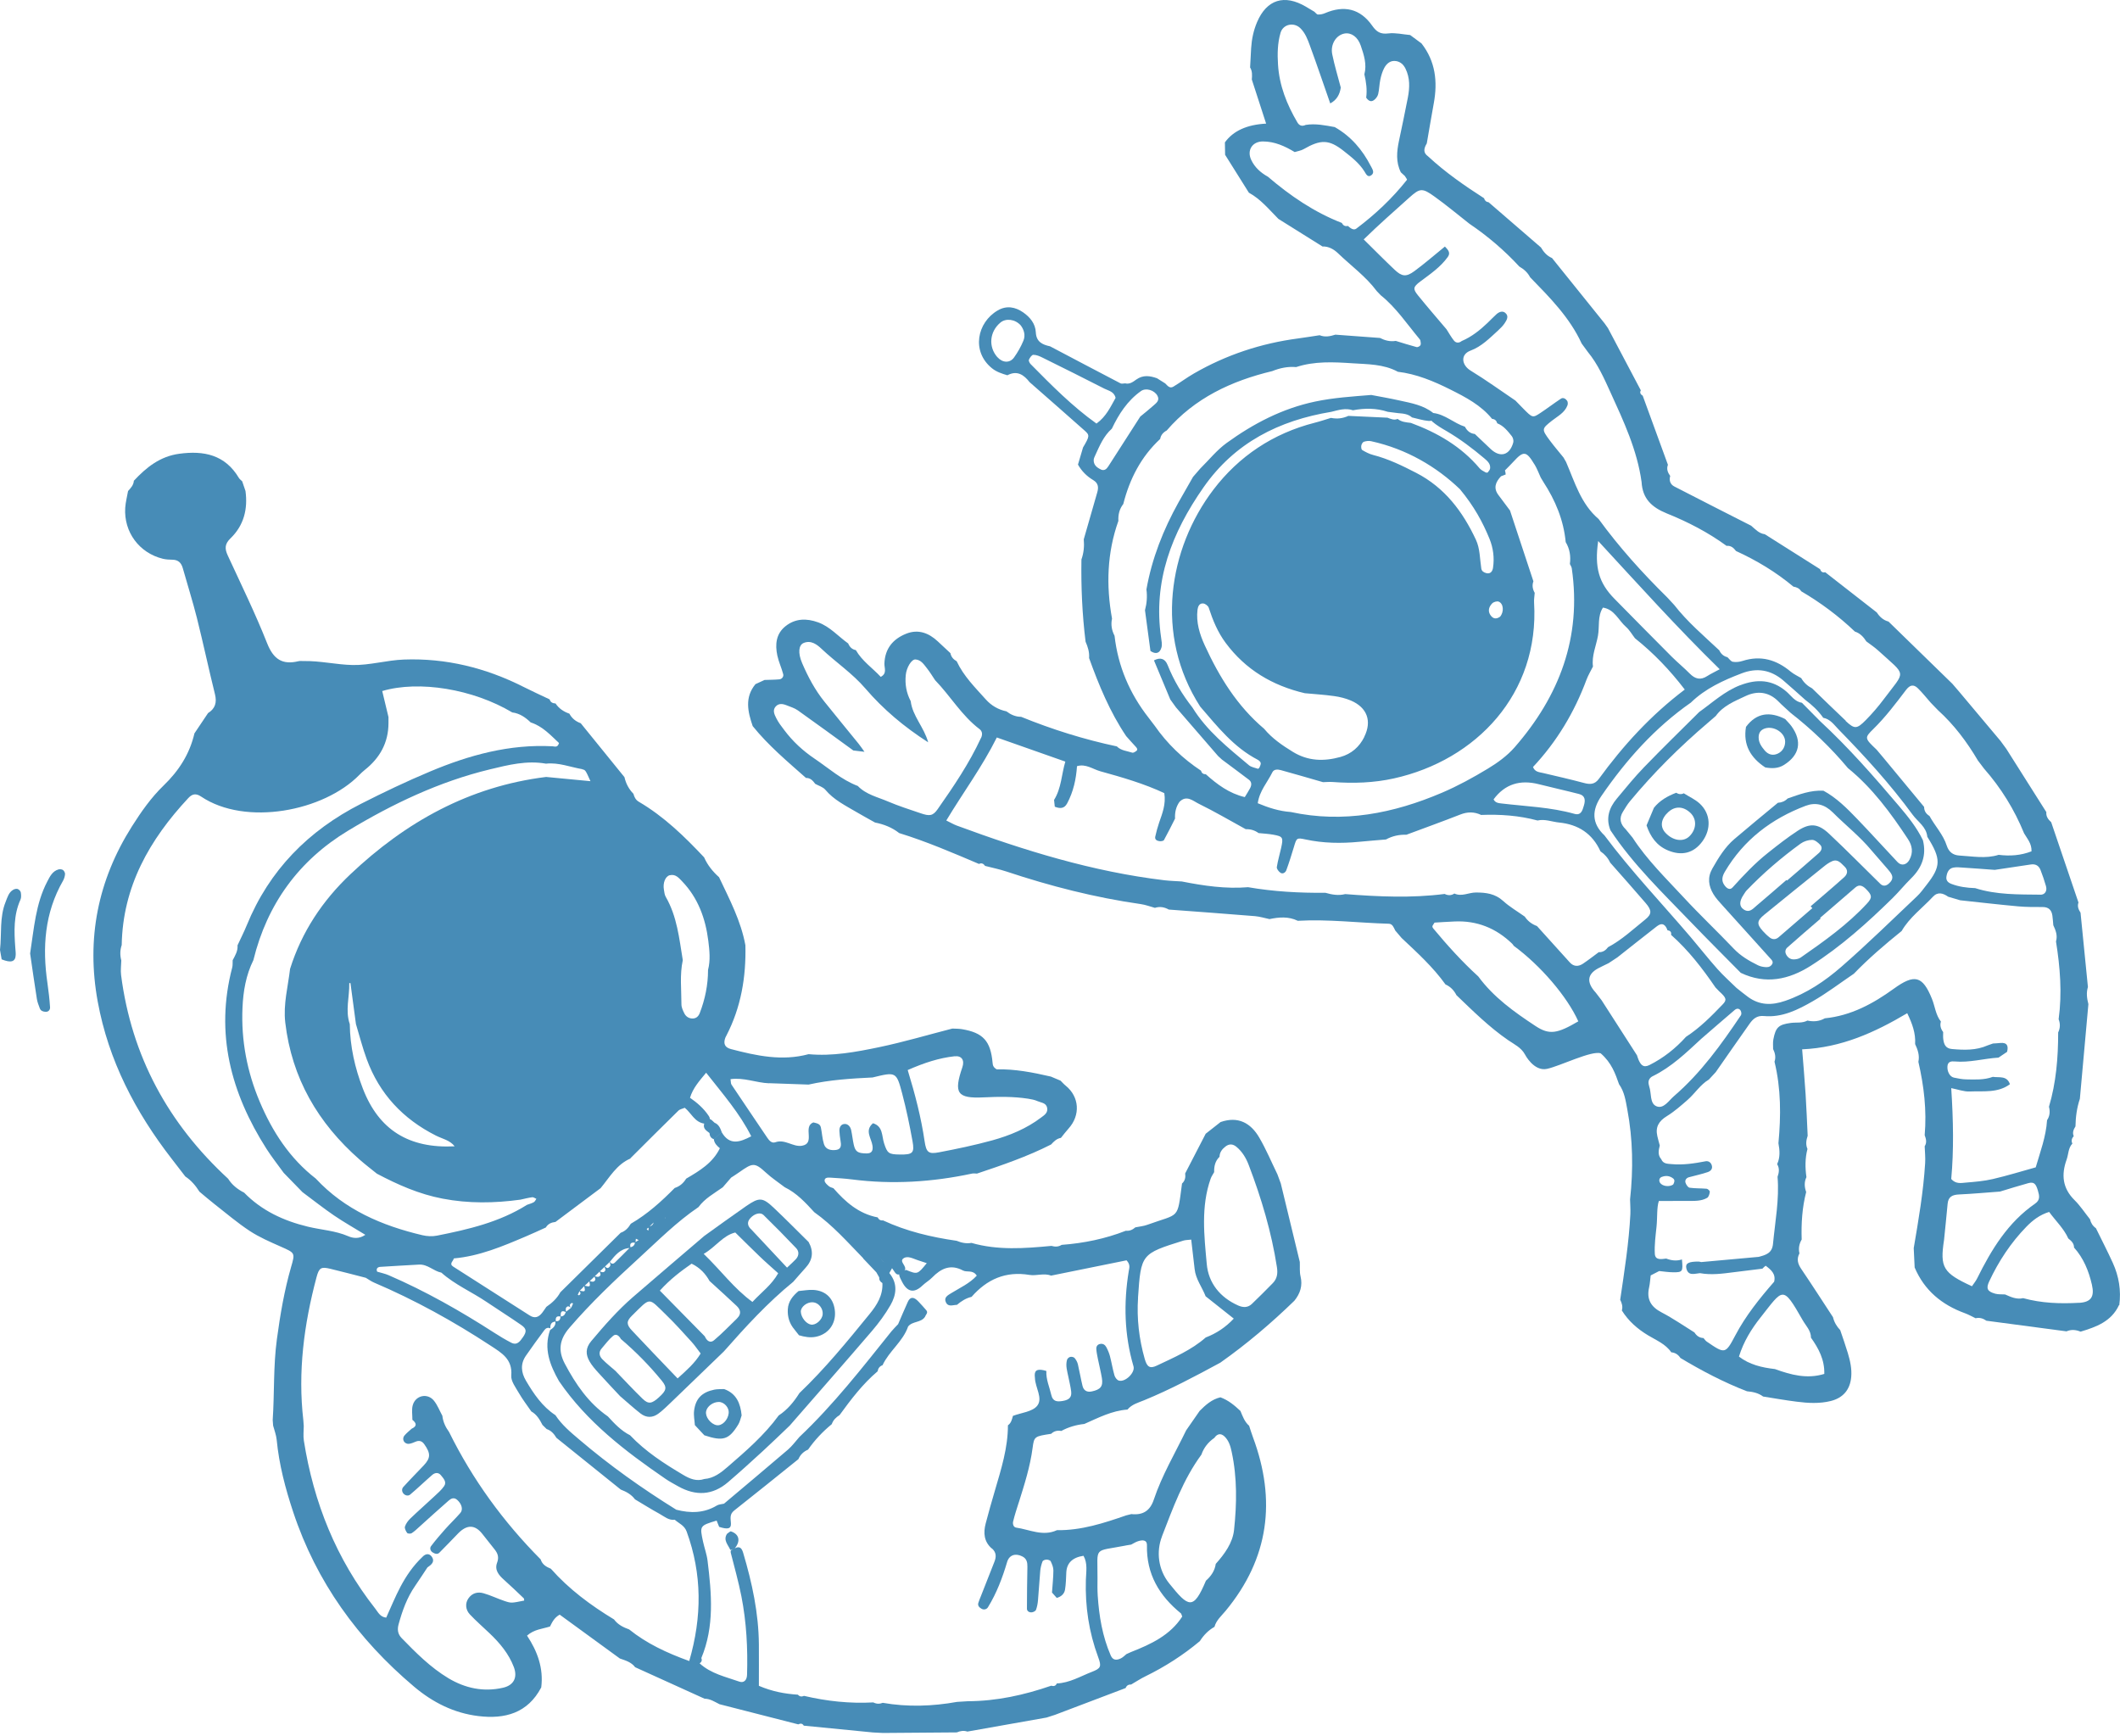
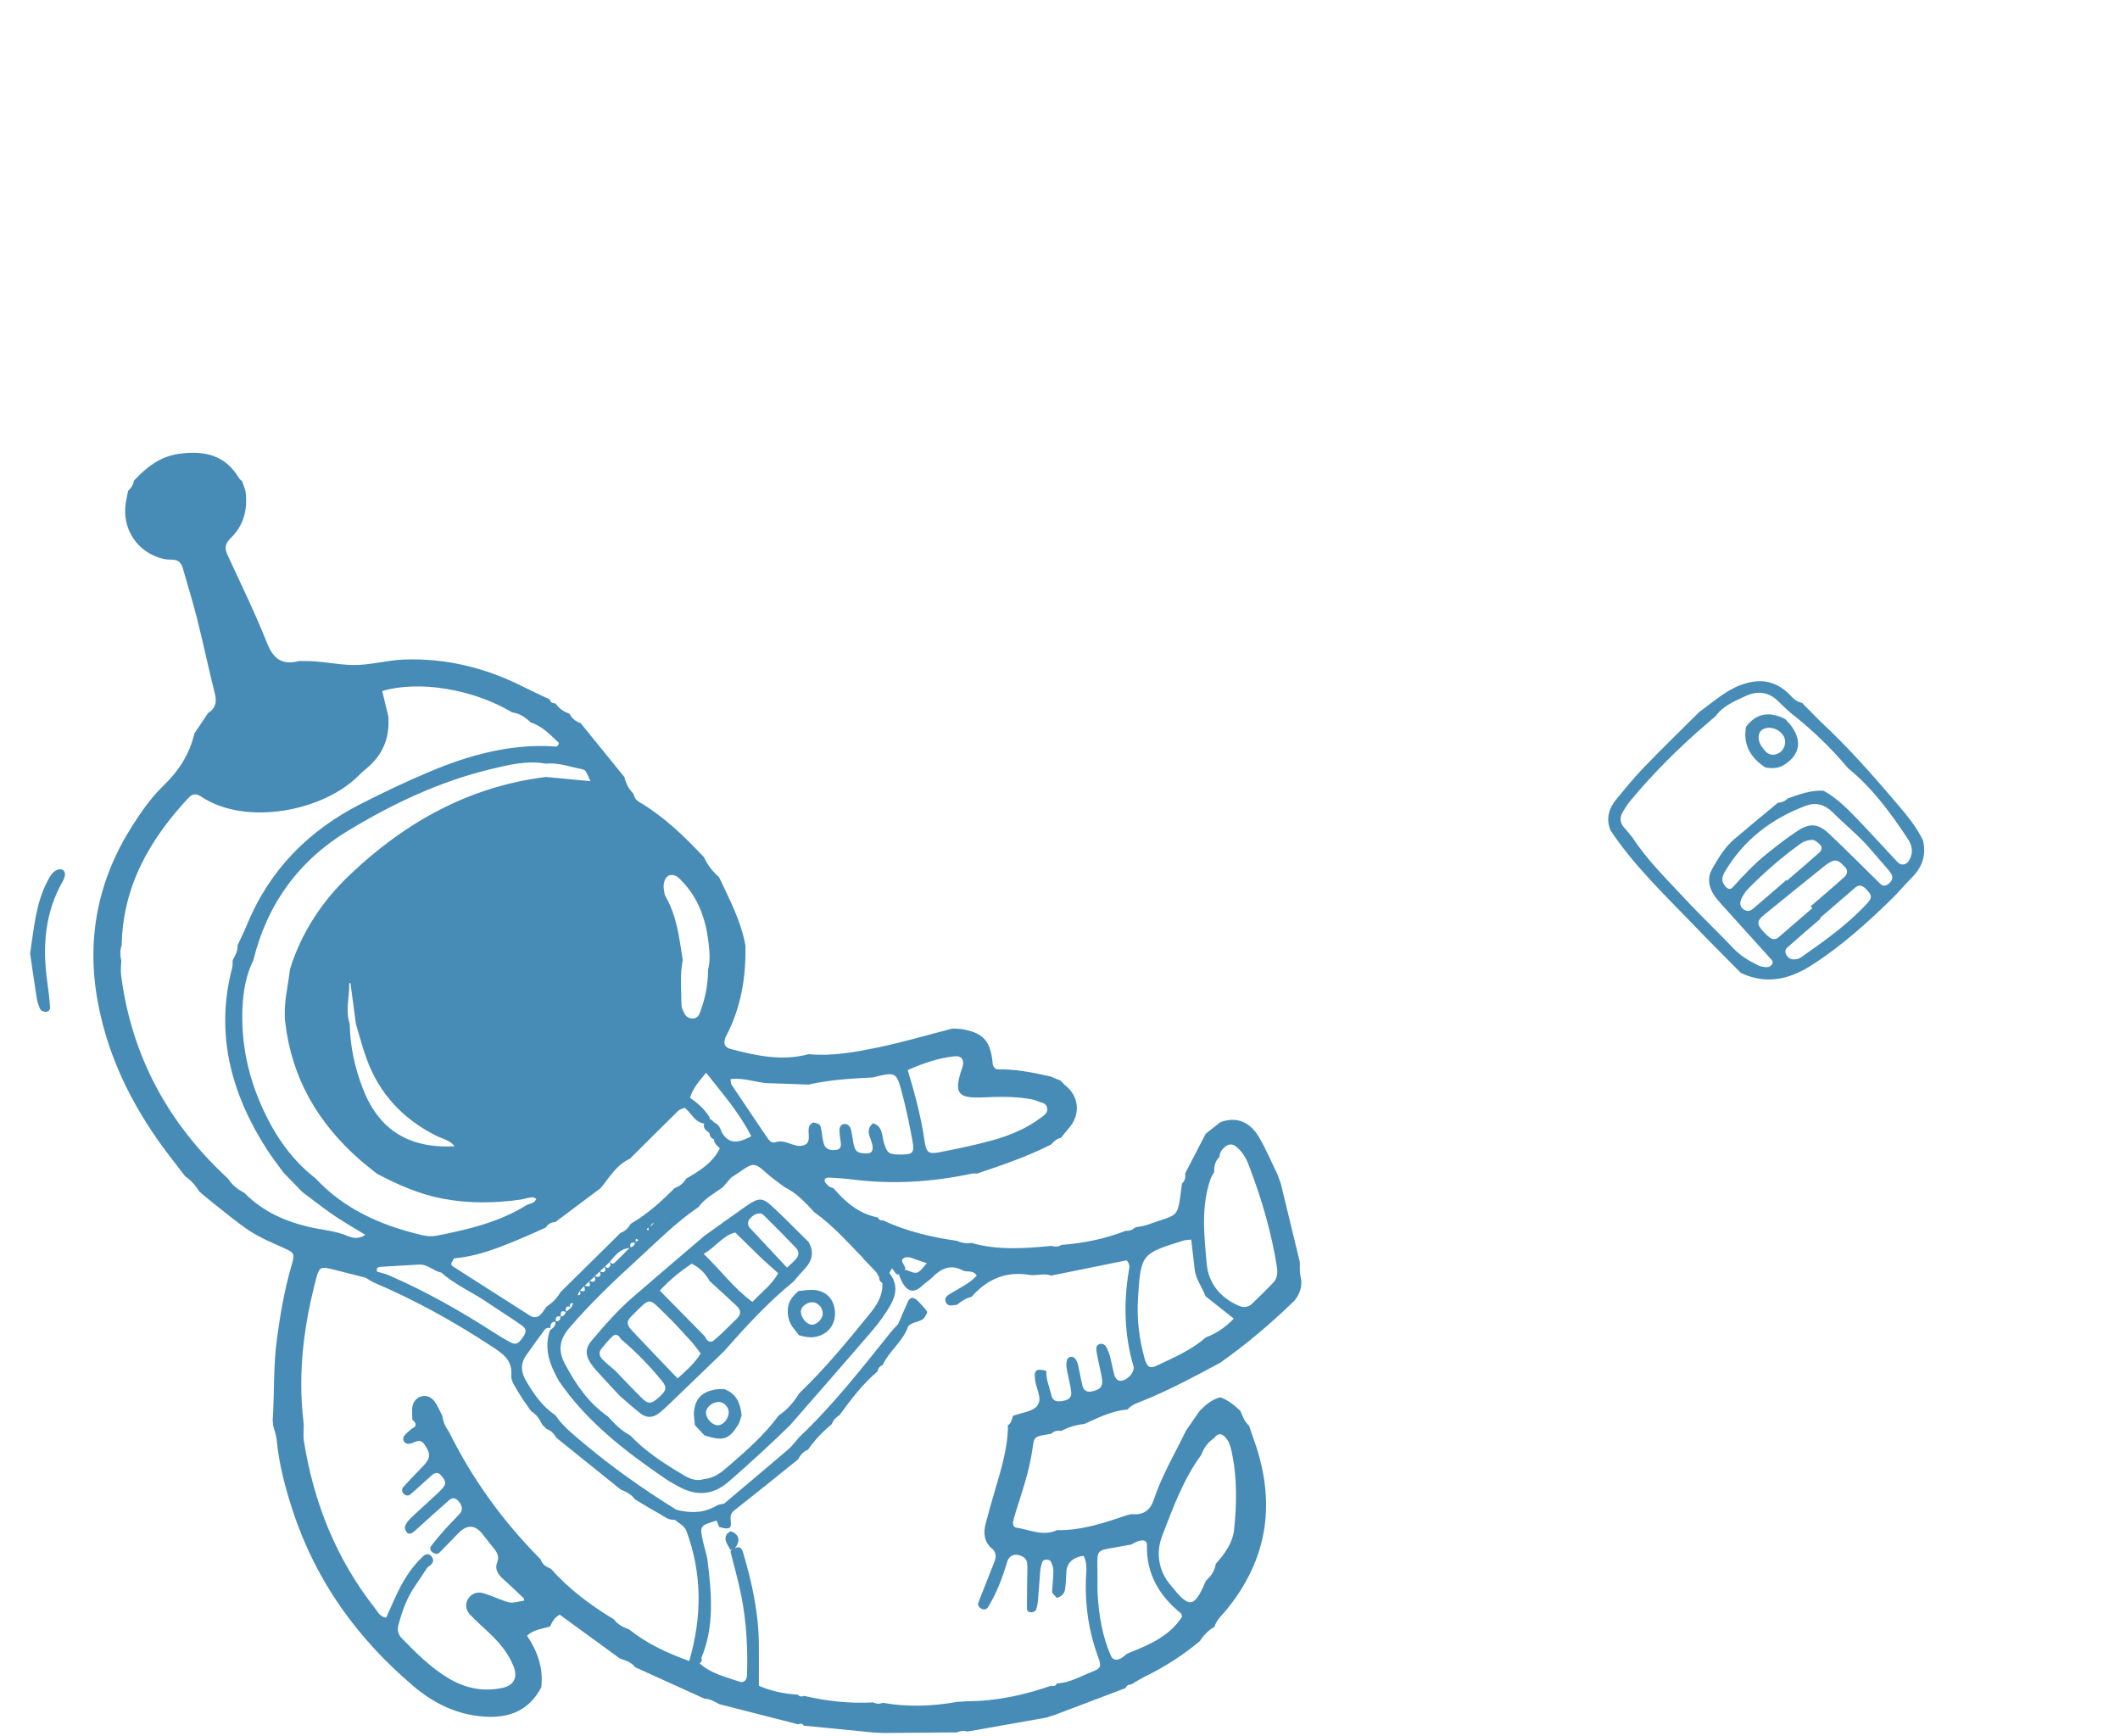
<svg xmlns="http://www.w3.org/2000/svg" width="337" height="276" viewBox="0 0 337 276" fill="none">
  <g clip-path="url(#clip0_243_107)">
-     <path d="M336.886 207.462C337.198 205.119 336.828 202.867 335.859 200.737C335.013 198.877 334.069 197.059 333.174 195.224C332.673 194.872 332.369 194.396 332.23 193.798C331.417 192.783 330.702 191.677 329.782 190.767C327.853 188.867 327.647 186.721 328.518 184.304C328.822 183.46 328.756 182.485 329.429 181.773C329.216 181.322 329.331 180.937 329.643 180.585C329.396 180.012 329.626 179.52 329.922 179.037C329.947 177.546 330.144 176.071 330.62 174.654C331.072 169.641 331.523 164.627 331.975 159.606C331.745 158.705 331.614 157.804 331.901 156.886C331.507 152.946 331.121 149.006 330.727 145.073C330.407 144.574 330.185 144.058 330.398 143.452C328.953 139.2 327.508 134.94 326.062 130.689C325.586 130.255 325.225 129.779 325.29 129.083C323.172 125.733 321.045 122.374 318.926 119.024C318.622 118.606 318.31 118.188 318.007 117.77C315.814 115.157 313.621 112.552 311.429 109.939C311.067 109.521 310.714 109.103 310.353 108.685C306.97 105.392 303.586 102.099 300.203 98.798C299.374 98.577 298.791 98.044 298.339 97.348C295.604 95.218 292.87 93.08 290.135 90.95C289.692 91.073 289.462 90.852 289.322 90.467C286.391 88.615 283.459 86.764 280.536 84.913C279.608 84.798 279.025 84.118 278.368 83.561C274.295 81.489 270.213 79.424 266.156 77.327C265.532 77.008 265.286 76.385 265.5 75.656C265.114 75.115 264.875 74.55 265.138 73.879C263.8 70.217 262.469 66.563 261.131 62.901C260.811 62.697 260.605 62.443 260.827 62.041C259.086 58.748 257.345 55.455 255.604 52.154C255.424 51.9 255.251 51.654 255.07 51.4C252.287 47.935 249.494 44.478 246.711 41.013C245.906 40.677 245.38 40.054 244.953 39.334C242.178 36.942 239.41 34.541 236.635 32.149C236.249 32.1 236.011 31.887 235.912 31.51C232.783 29.503 229.737 27.382 227.01 24.851C226.14 24.244 226.378 23.523 226.805 22.794C227.175 20.656 227.536 18.518 227.922 16.388C228.546 12.964 228.185 9.745 225.967 6.902C225.368 6.46 224.76 6.009 224.161 5.567C223.003 5.469 221.82 5.174 220.695 5.313C219.455 5.469 218.815 5.067 218.141 4.101C216.228 1.365 213.658 0.791 210.619 2.094C210.274 2.241 209.88 2.323 209.511 2.307C209.314 2.307 209.125 2.02 208.936 1.864C208.492 1.602 208.057 1.34 207.614 1.078C204.173 -0.962 201.356 -0.085 199.821 3.527C199.262 4.846 198.975 6.231 198.884 7.648C198.819 8.672 198.778 9.696 198.72 10.72C199.082 11.318 199.049 11.973 198.991 12.636C199.747 14.963 200.502 17.298 201.266 19.649C198.217 19.807 196.032 20.801 194.713 22.631C194.721 23.286 194.737 23.949 194.746 24.605C196.002 26.612 197.258 28.619 198.523 30.626C200.412 31.658 201.742 33.313 203.22 34.795C205.553 36.254 207.893 37.712 210.225 39.178C211.219 39.137 212.065 39.653 212.689 40.251C214.758 42.242 217.115 43.937 218.848 46.264C219.053 46.485 219.266 46.698 219.472 46.919C221.911 48.869 223.627 51.458 225.598 53.825C225.68 53.923 225.778 54.038 225.795 54.153C225.828 54.39 225.902 54.693 225.795 54.873C225.696 55.045 225.351 55.218 225.179 55.168C224.07 54.873 222.97 54.521 221.87 54.185C220.975 54.333 220.153 54.12 219.365 53.718C217 53.546 214.635 53.366 212.278 53.194C211.449 53.456 210.619 53.628 209.773 53.284C208.624 53.456 207.474 53.645 206.316 53.8C200.445 54.579 194.926 56.405 189.794 59.363C188.669 60.01 187.626 60.796 186.517 61.46C185.942 61.804 185.589 61.304 185.228 60.944C184.793 60.673 184.358 60.395 183.922 60.124C182.789 59.723 181.697 59.559 180.613 60.337C180.112 60.698 179.57 61.116 178.856 60.935C178.609 60.935 178.314 61.034 178.125 60.935C174.38 58.986 170.652 57.011 166.915 55.045C165.7 54.783 164.731 54.341 164.657 52.834C164.591 51.441 163.737 50.409 162.637 49.647C161.381 48.779 159.993 48.525 158.597 49.344C155.32 51.253 154.376 55.848 157.677 58.527C158.416 59.125 159.262 59.387 160.132 59.649C161.684 58.83 162.752 59.567 163.672 60.747C166.603 63.319 169.543 65.891 172.458 68.48C173.239 69.168 173.198 69.381 172.163 71.118C171.892 72.027 171.629 72.936 171.358 73.846C171.941 74.886 172.762 75.705 173.781 76.311C174.602 76.803 174.659 77.466 174.413 78.294C173.69 80.768 172.992 83.25 172.278 85.724C172.376 86.813 172.278 87.886 171.908 88.927C171.834 93.293 172.031 97.651 172.565 101.993C172.927 102.82 173.198 103.672 173.124 104.598C174.684 108.923 176.433 113.166 179.02 117.008C179.537 117.582 180.038 118.163 180.564 118.72C180.794 118.958 180.868 119.187 180.638 119.359C180.457 119.499 180.169 119.687 179.997 119.638C179.151 119.359 178.207 119.318 177.533 118.639C172.319 117.533 167.252 115.943 162.317 113.936C161.43 113.936 160.674 113.592 159.985 113.068C158.687 112.798 157.587 112.151 156.716 111.184C155.016 109.283 153.177 107.473 152.077 105.106C151.559 104.819 151.198 104.418 151.083 103.82C150.418 103.197 149.744 102.583 149.087 101.96C147.642 100.6 145.959 99.969 144.062 100.723C141.959 101.559 140.67 103.082 140.588 105.474C140.563 106.171 141.048 107.047 140.005 107.588C138.699 106.179 137.04 105.073 136.047 103.336C135.431 103.222 135.061 102.828 134.831 102.279C133.247 101.149 131.941 99.609 130.052 98.921C128.221 98.257 126.422 98.282 124.854 99.543C123.351 100.748 123.195 102.443 123.565 104.188C123.778 105.204 124.238 106.154 124.501 107.162C124.599 107.53 124.32 107.94 123.885 107.981C123.105 108.055 122.317 108.047 121.536 108.079C121.052 108.3 120.567 108.522 120.091 108.743C118.342 110.856 118.868 113.125 119.648 115.411C122.136 118.499 125.166 121.039 128.122 123.652C128.829 123.636 129.223 124.094 129.592 124.594C130.134 124.897 130.824 125.085 131.202 125.536C132.549 127.142 134.38 128.035 136.129 129.067C137.106 129.64 138.1 130.181 139.093 130.738C140.498 131.016 141.803 131.524 142.937 132.417C147.281 133.752 151.452 135.555 155.624 137.324C156.051 137.111 156.347 137.291 156.593 137.635C157.726 137.93 158.876 138.16 159.985 138.528C166.957 140.847 174.052 142.665 181.336 143.705C182.099 143.812 182.838 144.099 183.586 144.303C184.366 144.05 185.097 144.181 185.795 144.574C190.369 144.918 194.935 145.246 199.509 145.622C200.28 145.688 201.036 145.934 201.8 146.089C203.327 145.77 204.838 145.647 206.3 146.36C211.137 146.081 215.949 146.695 220.769 146.827C221.369 146.843 221.558 147.441 221.787 147.9C222.124 148.301 222.469 148.702 222.806 149.096C225.278 151.422 227.79 153.699 229.778 156.476C230.574 156.829 231.133 157.419 231.519 158.18C234.155 160.703 236.741 163.276 239.763 165.348C240.708 165.995 241.808 166.503 242.399 167.585C242.399 167.585 243.804 170.353 245.914 169.895C248.025 169.436 253.017 166.937 254.454 167.429C256.195 168.944 256.77 170.657 257.37 172.344C258.232 173.548 258.421 174.965 258.684 176.366C259.571 181.101 259.644 185.861 259.119 190.645C259.135 191.423 259.201 192.193 259.168 192.971C258.938 197.55 258.216 202.064 257.55 206.594C257.821 207.135 257.994 207.692 257.813 208.298C258.856 209.969 260.269 211.214 261.96 212.238C263.258 213.025 264.76 213.614 265.672 214.95C266.312 214.999 266.781 215.326 267.126 215.851C270.517 217.882 274.007 219.717 277.702 221.143C278.622 221.225 279.509 221.405 280.273 221.978C282.055 222.257 283.829 222.576 285.611 222.797C287.409 223.027 289.224 223.133 291.014 222.691C293.001 222.191 294.093 220.881 294.274 218.865C294.389 217.555 294.102 216.293 293.732 215.056C293.363 213.836 292.936 212.631 292.525 211.419C291.958 210.829 291.564 210.149 291.375 209.363C289.7 206.807 288.049 204.235 286.333 201.703C285.775 200.884 285.569 200.114 286.046 199.221C285.857 198.435 286.005 197.706 286.399 197.018C286.317 194.47 286.473 191.947 287.113 189.473C286.834 188.678 286.777 187.892 287.154 187.106C286.941 185.607 286.933 184.107 287.319 182.625C287.007 181.92 287.122 181.224 287.351 180.528C287.245 178.324 287.163 176.12 287.023 173.925C286.875 171.615 286.67 169.305 286.473 166.79C292.706 166.52 297.994 164.119 303.176 161.048C303.972 162.686 304.539 164.226 304.432 165.954C304.851 166.847 305.171 167.765 304.95 168.772C305.836 172.614 306.296 176.489 305.951 180.438C306.173 181.027 306.329 181.609 305.951 182.199C305.984 183.1 306.083 184.001 306.025 184.886C305.746 189.424 304.974 193.905 304.211 198.386C304.26 199.41 304.309 200.434 304.358 201.466C305.902 205.111 308.678 207.397 312.34 208.732C312.932 208.945 313.482 209.265 314.048 209.535C314.689 209.379 315.247 209.568 315.765 209.928C320.01 210.493 324.256 211.05 328.493 211.616C329.249 211.288 329.996 211.362 330.735 211.665C333.223 210.919 335.629 210.051 336.836 207.454L336.886 207.462ZM158.539 56.766C157.086 55.119 157.299 52.719 159.024 51.277C159.886 50.556 161.348 50.712 162.251 51.711C162.76 52.375 163.048 53.26 162.686 54.144C162.3 55.087 161.783 55.996 161.192 56.823C160.518 57.757 159.352 57.675 158.548 56.766H158.539ZM174.298 67.325C170.438 64.573 167.137 61.222 163.836 57.88C163.664 57.708 163.491 57.347 163.557 57.184C163.696 56.864 164.017 56.397 164.263 56.397C164.756 56.397 165.273 56.618 165.725 56.848C169.009 58.47 172.294 60.108 175.563 61.779C176.22 62.115 177.106 62.23 177.336 63.245C176.54 64.646 175.858 66.203 174.298 67.325ZM174.955 74.599C174.339 74.305 173.846 73.895 173.855 73.141C173.855 72.895 173.978 72.641 174.084 72.412C174.791 70.872 175.431 69.299 176.745 68.136C177.854 65.809 179.225 63.68 181.377 62.156C182.149 61.607 183.512 62 183.996 62.918C184.399 63.672 183.775 64.081 183.323 64.491C182.658 65.089 181.951 65.638 181.262 66.211C179.57 68.841 177.887 71.47 176.195 74.1C175.899 74.567 175.538 74.894 174.947 74.608L174.955 74.599ZM215.612 36.335C215.152 36.679 214.651 36.245 214.257 35.909C213.806 36.024 213.502 35.828 213.296 35.434C208.911 33.73 205.093 31.117 201.545 28.086C200.395 27.447 199.451 26.604 198.884 25.391C198.186 23.876 199.073 22.483 200.749 22.483C202.621 22.483 204.247 23.229 205.807 24.171C206.283 24.015 206.817 23.949 207.236 23.704C209.946 22.147 211.26 22.147 213.592 23.99C214.816 24.957 216.064 25.915 216.91 27.275C217.156 27.677 217.435 28.299 218.026 27.824C218.552 27.406 218.133 26.841 217.911 26.407C216.581 23.81 214.742 21.656 212.171 20.198C210.644 19.927 209.125 19.599 207.556 19.854C207.006 20.116 206.554 19.993 206.242 19.468C204.559 16.618 203.36 13.595 203.155 10.261C203.048 8.573 203.073 6.861 203.557 5.215C203.959 3.83 205.684 3.478 206.71 4.486C207.491 5.256 207.86 6.247 208.213 7.214C209.338 10.269 210.381 13.366 211.457 16.438C212.483 15.905 212.976 15.02 213.132 13.914C212.672 12.161 212.139 10.416 211.777 8.639C211.449 7.041 212.401 5.567 213.732 5.329C214.791 5.141 215.834 5.854 216.31 7.254C216.811 8.721 217.304 10.22 216.885 11.817C217.172 13.038 217.345 14.267 217.172 15.52C217.493 15.979 217.911 16.298 218.429 15.897C218.724 15.676 218.995 15.307 219.078 14.955C219.258 14.193 219.258 13.398 219.422 12.636C219.554 12.006 219.743 11.367 220.038 10.81C220.424 10.089 221.048 9.556 221.944 9.712C222.617 9.827 223.101 10.261 223.413 10.892C224.153 12.383 224.095 13.939 223.799 15.495C223.356 17.805 222.863 20.107 222.379 22.409C222.026 24.097 221.87 25.776 222.683 27.39C222.896 27.587 223.101 27.775 223.315 27.972C223.43 28.185 223.709 28.512 223.652 28.586C221.319 31.535 218.601 34.091 215.596 36.344L215.612 36.335ZM276.43 215.621C277.16 213.254 278.417 211.231 279.838 209.437C283.484 204.833 283.328 204.177 286.571 209.863C287.072 210.739 287.885 211.501 287.877 212.623C289.076 214.319 290.053 216.096 289.996 218.382C287.253 219.226 284.691 218.538 282.153 217.612C280.092 217.374 278.113 216.924 276.43 215.63V215.621ZM264.177 187.065C264.851 186.803 265.467 186.917 265.984 187.327C266.28 187.564 266.165 187.966 265.968 188.285C265.376 188.687 264.268 188.588 263.874 187.99C263.75 187.81 263.627 187.27 264.177 187.057V187.065ZM262.74 171.05C265.713 169.592 268.053 167.322 270.435 165.119C272.209 163.587 273.974 162.047 275.756 160.531C276.076 160.261 276.471 160.253 276.701 160.646C276.807 160.835 276.857 161.195 276.75 161.359C273.629 166.004 270.377 170.542 266.099 174.228C265.27 174.941 264.448 176.325 263.299 175.834C262.223 175.375 262.543 173.769 262.165 172.696C262.124 172.573 262.1 172.442 262.075 172.319C261.952 171.721 262.264 171.279 262.732 171.05H262.74ZM268.801 111.659C271.1 109.431 273.933 108.145 276.873 107.023C279.296 106.097 281.488 106.474 283.451 108.137C284.642 109.144 285.791 110.201 286.957 111.233C288.049 112.052 289.043 112.962 289.823 114.092C290.948 114.297 291.548 115.214 292.262 115.943C296.458 120.228 300.491 124.66 304.038 129.501C304.859 130.623 306.222 131.426 306.37 133.007C308.579 136.529 308.563 137.709 306.239 140.666C305.754 141.281 305.303 141.928 304.736 142.46C300.77 146.212 296.861 150.046 292.747 153.634C290.111 155.936 287.187 157.91 283.787 159.081C281.652 159.819 279.714 159.811 277.867 158.459C277.243 158 276.643 157.509 276.044 157.034C275.025 156.034 273.941 155.076 272.997 154.011C271.527 152.356 270.156 150.603 268.719 148.915C264.145 143.558 259.275 138.446 255.054 132.794C252.985 130.853 253.026 128.755 254.561 126.519C258.495 120.793 263.061 115.665 268.809 111.659H268.801ZM216.877 117.131C216.088 118.72 214.824 119.835 213.083 120.318C210.455 121.047 207.918 120.99 205.503 119.499C203.82 118.466 202.218 117.369 200.946 115.837C196.667 112.224 193.809 107.588 191.51 102.574C190.697 100.805 190.114 98.913 190.36 96.906C190.426 96.406 190.656 95.841 191.288 95.923C191.609 95.964 192.044 96.299 192.142 96.594C192.791 98.585 193.563 100.477 194.836 102.189C198.014 106.465 202.284 108.98 207.408 110.185C208.969 110.332 210.537 110.422 212.081 110.643C212.984 110.766 213.896 110.996 214.733 111.348C217.32 112.454 218.117 114.6 216.869 117.115L216.877 117.131ZM237.086 97.979C236.454 97.274 236.602 96.521 237.201 95.906C237.423 95.677 237.965 95.521 238.236 95.628C239.016 95.939 239.106 97.258 238.458 98.02C238.006 98.339 237.513 98.446 237.086 97.971V97.979ZM216.532 71.519C216.392 71.437 216.351 71.036 216.4 70.806C216.442 70.585 216.622 70.274 216.803 70.217C217.164 70.102 217.591 70.045 217.953 70.127C223.602 71.364 228.365 74.198 232.077 77.761C234.311 80.457 235.682 82.971 236.774 85.642C237.374 87.116 237.571 88.681 237.333 90.254C237.267 90.721 236.98 91.286 236.265 91.098C235.879 90.991 235.534 90.803 235.469 90.36C235.23 88.82 235.28 87.207 234.606 85.773C232.512 81.3 229.655 77.499 225.13 75.165C222.921 74.026 220.695 72.936 218.265 72.314C217.657 72.158 217.074 71.847 216.532 71.527V71.519ZM243.935 73.821C244.329 74.477 244.6 75.214 244.92 75.91C245.06 76.139 245.2 76.377 245.339 76.606C247.244 79.531 248.558 82.668 248.887 86.166C249.536 87.248 249.716 88.411 249.552 89.648C249.659 89.877 249.823 90.106 249.856 90.352C251.441 101.296 247.877 110.635 240.765 118.786C239.583 120.138 238.047 121.252 236.495 122.186C234.155 123.603 231.732 124.93 229.219 126.003C221.517 129.288 213.551 130.877 205.175 129.067C203.368 128.936 201.668 128.403 199.936 127.674C200.207 125.716 201.479 124.348 202.251 122.767C202.514 122.227 203.138 122.284 203.623 122.415C205.856 123.029 208.082 123.685 210.307 124.324C210.825 124.315 211.342 124.258 211.859 124.299C215.128 124.545 218.388 124.438 221.59 123.726C234.647 120.826 244.732 110.283 243.861 95.775C243.828 95.267 243.927 94.751 243.96 94.235C243.631 93.653 243.516 93.047 243.754 92.4C242.514 88.648 241.274 84.897 240.034 81.145C239.427 80.334 238.835 79.523 238.22 78.72C237.341 77.581 237.743 76.615 238.605 75.705C238.605 75.591 238.622 75.492 238.647 75.394C238.622 75.484 238.605 75.591 238.605 75.705C238.852 75.607 239.098 75.517 239.345 75.418C239.336 75.197 239.295 74.984 239.23 74.771C239.681 74.313 240.141 73.862 240.576 73.387C242.202 71.601 242.638 71.683 243.927 73.829L243.935 73.821ZM254.06 86.002C260.416 92.883 266.6 99.765 273.367 106.375C272.513 106.842 271.921 107.113 271.387 107.457C270.328 108.153 269.458 107.932 268.604 107.063C267.684 106.13 266.666 105.302 265.738 104.377C262.691 101.321 259.661 98.249 256.631 95.169C254.151 92.646 253.444 90.188 254.052 86.002H254.06ZM254.167 123.791C253.502 124.709 252.746 124.709 251.777 124.447C249.634 123.873 247.466 123.382 245.306 122.874C244.674 122.726 243.993 122.718 243.689 121.915C247.466 117.893 250.266 113.224 252.196 108.03C252.467 107.309 252.878 106.638 253.223 105.941C252.993 104.229 253.732 102.664 254.019 101.034C254.282 99.552 253.921 97.946 254.808 96.578C256.647 96.856 257.271 98.593 258.47 99.642C259.037 100.141 259.431 100.846 259.899 101.452C262.855 103.803 265.442 106.506 267.815 109.603C262.395 113.699 258.018 118.507 254.167 123.791ZM251.777 128.051C251.556 128.796 251.342 129.656 250.283 129.362C246.497 128.297 242.588 128.174 238.729 127.715C238.22 127.658 237.694 127.617 237.423 127.06C239.238 124.602 241.66 123.906 244.584 124.643C246.719 125.184 248.879 125.659 251.014 126.208C252.007 126.462 252.032 127.224 251.777 128.051ZM254.602 159C254.29 158.59 253.97 158.18 253.658 157.771C252.174 156.149 252.3 154.865 254.036 153.921C254.586 153.626 255.153 153.372 255.711 153.093C256.171 152.79 256.639 152.479 257.099 152.176C259.201 150.521 261.287 148.858 263.397 147.22C264.26 146.556 264.769 147.007 265.073 147.875C265.508 147.924 265.721 148.137 265.639 148.596C268.398 151.037 270.624 153.929 272.693 156.952C272.89 157.156 273.079 157.353 273.276 157.558C274.418 158.59 274.541 158.918 273.859 159.63C272.053 161.514 270.213 163.374 268.004 164.808C266.345 166.651 264.44 168.158 262.215 169.28C261.205 169.788 260.819 169.231 260.474 168.469C260.367 168.232 260.31 167.986 260.219 167.74C258.347 164.832 256.483 161.924 254.611 159.016L254.602 159ZM228.037 146.646C228.998 146.589 230.123 146.515 231.248 146.466C234.746 146.313 237.795 147.498 240.396 150.021C240.486 150.111 240.552 150.226 240.626 150.333C244.912 153.486 249.125 158.41 250.891 162.342C247.565 164.291 246.308 164.545 244.091 163.087C240.724 160.867 237.423 158.524 234.992 155.207C232.406 152.856 230.065 150.259 227.831 147.572C227.758 147.482 227.684 147.343 227.7 147.236C227.708 147.121 227.815 147.015 228.037 146.646ZM155.936 117.303C154.072 121.334 151.592 124.995 149.055 128.616C148.291 129.706 147.765 129.755 146.312 129.255C144.587 128.665 142.846 128.116 141.179 127.404C139.52 126.691 137.681 126.306 136.359 124.93C133.772 123.947 131.727 122.104 129.486 120.588C127.646 119.351 126.02 117.852 124.682 116.066C124.213 115.452 123.729 114.829 123.392 114.141C123.13 113.601 122.768 112.937 123.277 112.331C123.778 111.741 124.435 111.864 125.051 112.11C125.651 112.347 126.299 112.544 126.825 112.912C129.781 115.01 132.713 117.156 135.644 119.286C136.162 119.351 136.687 119.409 137.418 119.499C137.065 119.007 136.794 118.598 136.49 118.221C134.675 115.984 132.836 113.756 131.038 111.512C129.551 109.66 128.443 107.58 127.515 105.417C126.8 103.754 126.964 102.525 127.753 102.198C128.935 101.714 129.888 102.46 130.586 103.123C132.869 105.278 135.513 107.039 137.574 109.447C140.407 112.749 143.709 115.526 147.544 117.991C146.887 115.575 145.055 113.822 144.768 111.446C144.078 110.144 143.84 108.759 143.98 107.309C144.095 106.097 144.899 104.77 145.532 104.819C146.402 104.884 146.846 105.589 147.322 106.187C147.806 106.793 148.209 107.465 148.644 108.112C151.083 110.627 152.865 113.74 155.714 115.894C156.166 116.238 156.199 116.771 155.953 117.295L155.936 117.303ZM185.08 126.068C185.359 127.838 184.768 129.28 184.259 130.746C184.013 131.475 183.807 132.221 183.643 132.974C183.536 133.466 183.922 133.654 184.308 133.703C184.538 133.736 184.941 133.679 185.023 133.531C185.647 132.409 186.205 131.262 186.788 130.115C186.739 129.149 186.928 128.248 187.495 127.453C188.62 126.306 189.654 127.314 190.541 127.748C193.087 128.993 195.534 130.435 198.03 131.803C198.778 131.77 199.459 131.975 200.067 132.417C200.839 132.499 201.627 132.532 202.391 132.671C203.943 132.95 204.025 133.105 203.647 134.801C203.426 135.809 203.122 136.808 202.966 137.824C202.925 138.094 203.253 138.52 203.532 138.717C203.927 138.995 204.345 138.659 204.469 138.34C204.92 137.127 205.298 135.882 205.676 134.645C206.111 133.204 206.103 133.122 207.499 133.425C210.34 134.039 213.19 134.08 216.064 133.802C217.476 133.662 218.897 133.556 220.318 133.433C221.328 132.876 222.42 132.647 223.569 132.679C226.427 131.614 229.293 130.582 232.135 129.468C233.284 129.018 234.352 129.018 235.444 129.534C238.474 129.419 241.471 129.624 244.411 130.418C245.586 130.148 246.694 130.623 247.827 130.738C250.891 131.041 253.124 132.491 254.413 135.317C255.087 135.776 255.604 136.366 255.957 137.111C257.838 139.249 259.743 141.371 261.599 143.542C262.593 144.697 262.601 145.295 261.541 146.147C259.62 147.687 257.821 149.391 255.621 150.554C255.251 151.045 254.791 151.381 254.142 151.348C253.305 151.963 252.492 152.602 251.638 153.175C250.915 153.659 250.168 153.667 249.544 152.979C247.795 151.054 246.062 149.128 244.321 147.195C243.516 146.9 242.859 146.417 242.383 145.696C241.225 144.869 239.977 144.148 238.934 143.198C237.661 142.043 236.208 141.862 234.615 141.862C233.465 141.862 232.356 142.567 231.19 142.026C230.689 142.362 230.172 142.354 229.646 142.092C224.374 142.772 219.11 142.526 213.838 142.116C212.771 142.387 211.728 142.206 210.701 141.911C206.579 141.944 202.473 141.723 198.4 141.019C194.836 141.313 191.346 140.797 187.864 140.109C186.953 140.044 186.033 140.027 185.129 139.921C173.707 138.561 162.818 135.186 152.085 131.221C151.617 131.049 151.181 130.787 150.426 130.418C153.103 125.962 156.125 121.899 158.457 117.221C162.202 118.54 165.774 119.802 169.346 121.055C168.739 123.087 168.722 125.29 167.556 127.15C167.597 127.51 167.638 127.862 167.671 128.223C168.451 128.534 169.166 128.583 169.634 127.699C170.627 125.847 171.062 123.857 171.202 121.784C172.582 121.358 173.715 122.259 174.914 122.595C178.388 123.554 181.878 124.561 185.121 126.085L185.08 126.068ZM222.157 59.084C225.154 59.436 227.905 60.591 230.558 61.918C232.98 63.131 235.419 64.401 237.185 66.58C237.628 66.612 237.891 66.866 238.006 67.284C239.016 67.677 239.657 68.505 240.305 69.307C240.511 69.561 240.634 70.028 240.552 70.331C239.993 72.363 238.482 72.797 236.971 71.38C236.126 70.585 235.288 69.774 234.442 68.98C233.687 68.906 233.202 68.464 232.865 67.825C231.116 67.268 229.728 65.867 227.831 65.646C226.271 64.401 224.358 64.073 222.494 63.663C220.999 63.327 219.48 63.065 217.977 62.779C214.996 63.024 212.015 63.205 209.067 63.827C203.836 64.925 199.238 67.333 194.984 70.413C193.424 71.544 192.175 73.117 190.788 74.485C190.41 74.927 190.024 75.361 189.646 75.803C188.874 77.155 188.094 78.499 187.339 79.85C184.916 84.2 183.109 88.771 182.239 93.686C182.387 94.8 182.305 95.898 182.009 96.988C182.296 99.15 182.592 101.313 182.879 103.475C183.717 104.041 184.374 103.86 184.637 102.894C184.76 102.419 184.637 101.862 184.571 101.346C183.265 92.384 186.279 84.667 191.313 77.466C196.281 70.356 203.302 66.834 211.638 65.457C212.771 65.171 213.896 64.818 215.07 65.212C216.934 64.859 218.782 64.859 220.605 65.457C221.163 65.531 221.714 65.605 222.272 65.67C223.052 65.736 223.832 65.785 224.456 66.35C225.335 66.547 226.205 66.834 227.101 66.907C227.289 66.924 227.429 66.907 227.552 66.866C227.585 66.915 227.634 66.965 227.684 67.014C228.365 67.595 229.154 68.062 229.934 68.513C232.077 69.766 234.048 71.249 235.937 72.846C236.421 73.256 236.955 73.706 236.873 74.444C236.848 74.673 236.651 74.894 236.495 75.091C236.446 75.148 236.24 75.132 236.15 75.083C235.822 74.894 235.452 74.73 235.214 74.452C232.274 70.962 228.488 68.775 224.276 67.219C223.537 67.128 222.789 67.088 222.173 66.588C221.599 66.834 221.081 66.588 220.556 66.391C218.486 66.293 216.409 66.203 214.339 66.104C213.452 66.514 212.533 66.621 211.572 66.424C210.701 66.686 209.839 66.981 208.96 67.202C202.366 68.882 196.922 72.535 192.89 77.827C185.778 87.166 183.462 100.944 190.788 112.314C193.514 115.468 196.101 118.778 199.927 120.76C200.124 120.867 200.363 121.071 200.404 121.268C200.453 121.481 200.305 121.743 200.215 121.973C200.174 122.071 200.018 122.218 199.96 122.194C199.476 122.03 198.901 121.94 198.531 121.629C195.238 118.868 191.847 116.189 189.548 112.454C187.93 110.389 186.583 108.161 185.614 105.72C185.187 104.647 184.431 104.45 183.438 104.966C184.3 107.039 185.162 109.111 186.033 111.184C186.337 111.602 186.632 112.02 186.936 112.437C189.17 115.018 191.395 117.59 193.629 120.17C193.834 120.359 194.031 120.547 194.237 120.727C195.674 121.801 197.111 122.857 198.531 123.939C199.016 124.307 198.967 124.823 198.704 125.307C198.466 125.757 198.186 126.183 197.874 126.699C195.403 126.118 193.481 124.684 191.666 123.054C191.256 123.078 191.017 122.874 190.911 122.497C188.012 120.58 185.54 118.213 183.553 115.354C183.233 114.928 182.912 114.51 182.584 114.084C179.578 110.242 177.722 105.917 177.172 101.059C176.729 100.199 176.556 99.29 176.77 98.331C175.817 93.072 175.973 87.878 177.78 82.799C177.731 81.816 177.936 80.907 178.56 80.112C179.57 76.131 181.377 72.601 184.423 69.774C184.53 69.144 184.916 68.718 185.466 68.423C189.917 63.262 195.756 60.542 202.243 58.986C203.458 58.494 204.715 58.232 206.037 58.347C208.96 57.388 211.966 57.544 214.955 57.741C217.402 57.904 219.915 57.855 222.182 59.076L222.157 59.084ZM293.395 114.551C291.597 112.863 289.831 111.127 288.058 109.415C287.327 109.038 286.736 108.497 286.325 107.784C285.767 107.449 285.159 107.17 284.658 106.76C282.391 104.86 279.895 104.123 276.996 105.056C276.512 105.212 275.945 105.278 275.452 105.188C275.132 105.13 274.878 104.712 274.59 104.458C273.974 104.311 273.564 103.926 273.301 103.369C270.821 101.043 268.218 98.839 266.124 96.144C265.746 95.742 265.376 95.333 264.999 94.931C261.065 91.057 257.378 86.969 254.126 82.504C251.301 80.104 250.332 76.639 248.944 73.428C248.805 73.19 248.673 72.953 248.534 72.715C247.795 71.798 247.023 70.905 246.325 69.963C245.044 68.218 245.068 68.161 246.694 66.874C247.606 66.154 248.723 65.613 249.166 64.433C249.248 64.22 249.24 63.868 249.109 63.696C248.887 63.385 248.501 63.123 248.115 63.377C247.031 64.097 245.988 64.892 244.904 65.613C243.623 66.465 243.615 66.44 242.071 64.876C241.677 64.474 241.291 64.073 240.897 63.672C238.54 62.082 236.224 60.403 233.793 58.92C232.34 58.044 232.093 56.348 233.769 55.725C235.51 55.078 236.799 53.751 238.137 52.531C238.515 52.178 238.893 51.81 239.18 51.384C239.525 50.868 239.903 50.237 239.271 49.721C238.827 49.36 238.285 49.582 237.875 49.95C237.398 50.384 236.947 50.859 236.479 51.31C235.255 52.481 233.941 53.53 232.364 54.202C231.921 54.554 231.453 54.546 231.116 54.128C230.673 53.571 230.328 52.94 229.942 52.342C228.423 50.548 226.887 48.779 225.409 46.952C224.571 45.92 224.629 45.6 225.778 44.74C227.347 43.569 228.981 42.463 230.147 40.841C230.656 40.136 230.123 39.661 229.687 39.186C228.07 40.497 226.501 41.873 224.826 43.102C223.528 44.052 222.847 43.962 221.705 42.889C220.104 41.382 218.56 39.809 216.778 38.056C219.168 35.721 221.599 33.583 224.005 31.428C225.713 29.888 226.082 29.839 228.037 31.248C229.934 32.608 231.732 34.115 233.572 35.557C236.479 37.523 239.131 39.784 241.513 42.365C242.235 42.782 242.843 43.315 243.229 44.069C246.349 47.28 249.519 50.45 251.424 54.603C251.753 55.054 252.081 55.504 252.41 55.947C253.995 57.872 254.996 60.149 256.007 62.369C258.101 66.956 260.252 71.544 260.95 76.623C261.098 79.244 262.527 80.62 264.966 81.612C268.3 82.955 271.527 84.618 274.459 86.764C275.149 86.691 275.584 87.084 275.962 87.583C279.246 89.082 282.309 90.926 285.085 93.244C285.594 93.326 286.038 93.522 286.325 93.981C289.413 95.792 292.262 97.913 294.857 100.387C295.687 100.649 296.229 101.247 296.68 101.952C297.304 102.427 297.961 102.853 298.536 103.377C303.159 107.604 302.962 106.433 299.407 111.192C298.553 112.331 297.608 113.429 296.606 114.444C295.161 115.911 294.8 115.911 293.395 114.6V114.551ZM322.934 135.317C321.258 135.972 319.509 136.103 317.711 135.874C315.642 136.529 313.564 136.103 311.486 135.989C310.419 135.931 309.778 135.383 309.466 134.432C308.9 132.647 307.586 131.303 306.715 129.697C306.173 129.37 305.861 128.903 305.861 128.256C303.685 125.634 301.517 123.013 299.341 120.383C298.996 119.974 298.651 119.564 298.306 119.155C296.409 117.352 296.352 117.287 297.772 115.894C299.719 113.986 301.345 111.831 302.979 109.677C303.619 108.841 304.186 108.743 304.867 109.398C305.598 110.111 306.231 110.922 306.912 111.692C307.298 112.085 307.676 112.486 308.062 112.88C310.624 115.198 312.669 117.926 314.418 120.891C314.738 121.317 315.067 121.743 315.387 122.169C318.089 125.241 320.207 128.665 321.751 132.45C322.244 133.31 322.983 134.064 322.934 135.333V135.317ZM324.354 142.206C320.864 142.165 317.358 142.247 313.974 141.166C312.677 141.125 311.396 140.961 310.172 140.486C309.63 140.273 309.318 139.929 309.409 139.331C309.515 138.659 309.778 138.045 310.509 137.906C311.002 137.807 311.536 137.873 312.053 137.906C313.736 138.012 315.412 138.143 317.087 138.266C319 137.979 320.922 137.701 322.835 137.406C323.591 137.291 324.1 137.611 324.363 138.274C324.691 139.118 324.987 139.978 325.233 140.847C325.455 141.608 325.069 142.223 324.354 142.215V142.206ZM323.599 185.549C321.332 186.18 319.074 186.876 316.783 187.409C315.387 187.736 313.933 187.851 312.496 187.974C311.741 188.04 310.903 188.228 310.172 187.401C310.591 182.838 310.509 178.144 310.172 172.958C311.297 173.18 312.209 173.532 313.096 173.491C315.272 173.393 317.563 173.769 319.501 172.336C319.033 170.927 317.793 171.32 316.783 171.164C315.403 171.68 313.966 171.59 312.537 171.566C311.889 171.558 311.24 171.418 310.599 171.287C309.934 171.148 309.491 170.28 309.573 169.444C309.647 168.715 310.213 168.674 310.69 168.715C313.063 168.936 315.354 168.248 317.686 168.109C318.138 167.806 318.598 167.494 319.049 167.191C319.288 166.258 319.074 165.668 317.949 165.782C317.571 165.823 317.185 165.84 316.808 165.864C316.528 165.963 316.249 166.061 315.97 166.159C314.13 166.978 312.209 166.913 310.271 166.741C309.277 166.651 309.014 165.995 308.908 165.184C308.858 164.808 308.891 164.423 308.891 164.046C308.514 163.546 308.341 162.997 308.53 162.375C307.692 161.318 307.594 159.966 307.109 158.77C305.623 155.084 304.334 154.773 301.041 157.156C297.756 159.532 294.233 161.449 290.078 161.859C289.207 162.358 288.271 162.424 287.31 162.219C286.473 162.669 285.545 162.473 284.658 162.596C282.728 162.858 282.268 163.284 281.899 165.201C281.8 165.7 281.866 166.225 281.858 166.741C282.17 167.388 282.326 168.052 282.079 168.756C283.122 173.032 283.114 177.366 282.704 181.715C282.917 182.846 282.999 183.96 282.498 185.041C282.901 185.697 282.802 186.377 282.564 187.057C282.86 190.645 282.178 194.159 281.841 197.706C281.702 199.221 280.675 199.475 279.567 199.778C276.52 200.057 273.473 200.327 270.418 200.606C270.295 200.581 270.164 200.532 270.041 200.524C268.464 200.516 267.897 200.786 268.053 201.548C268.333 202.899 269.376 202.433 270.23 202.367C272.028 202.695 273.81 202.449 275.584 202.22C277.111 202.023 278.63 201.843 280.158 201.654C280.314 201.482 280.486 201.327 280.675 201.187C281.521 201.826 282.326 202.482 282.022 203.727C279.706 206.389 277.505 209.117 275.847 212.263C274.27 215.253 274.196 215.22 271.322 213.254C271.108 213.115 270.969 212.877 270.788 212.68C270.139 212.656 269.688 212.32 269.359 211.796C267.626 210.723 265.951 209.551 264.153 208.617C262.42 207.724 261.714 206.512 262.149 204.612C262.289 203.997 262.313 203.358 262.395 202.727C262.847 202.498 263.299 202.261 263.75 202.031C264.481 202.105 265.212 202.22 265.943 202.228C267.479 202.244 267.553 202.121 267.364 200.188C266.51 200.467 265.68 200.36 264.867 200.049C264.104 200.131 263.11 200.368 263.052 199.271C262.978 197.853 263.176 196.42 263.323 195.003C263.479 193.512 263.34 191.972 263.693 190.898C265.467 190.898 266.896 190.898 268.333 190.882C269.376 190.882 270.443 190.939 271.371 190.399C271.626 190.251 271.757 189.776 271.798 189.432C271.814 189.285 271.486 188.965 271.289 188.949C270.386 188.867 269.466 188.916 268.579 188.785C268.324 188.744 268.029 188.302 267.93 187.982C267.815 187.597 268.045 187.245 268.472 187.122C269.474 186.844 270.492 186.639 271.47 186.303C271.946 186.139 272.332 185.754 272.069 185.115C271.888 184.681 271.494 184.517 271.133 184.583C269.335 184.927 267.536 185.205 265.697 185.033C265.064 184.976 264.375 185 264.071 184.247C263.479 183.575 263.66 182.821 263.841 182.076C263.709 181.584 263.57 181.093 263.455 180.593C263.118 179.135 263.693 178.193 264.958 177.415C266.156 176.677 267.24 175.727 268.3 174.793C269.458 173.769 270.287 172.401 271.65 171.59C272.012 171.197 272.373 170.812 272.734 170.419C274.524 167.847 276.315 165.274 278.121 162.719C278.663 161.949 279.287 161.392 280.396 161.498C283.287 161.768 285.791 160.507 288.173 159.139C290.439 157.836 292.525 156.239 294.693 154.773C297.058 152.323 299.636 150.12 302.289 147.982C303.545 145.811 305.582 144.344 307.257 142.542C308.037 141.698 308.875 141.969 309.688 142.534C310.328 142.722 310.961 142.911 311.601 143.099C314.681 143.427 317.752 143.787 320.831 144.066C322.112 144.181 323.41 144.172 324.707 144.172C325.652 144.172 326.128 144.648 326.251 145.532C326.325 146.04 326.35 146.556 326.399 147.064C326.785 147.883 327.105 148.711 326.826 149.645C327.483 153.749 327.812 157.861 327.245 162.006C327.524 162.719 327.5 163.415 327.171 164.111C327.171 168.109 326.851 172.066 325.709 175.916C325.906 176.669 325.849 177.39 325.405 178.054C325.241 180.675 324.313 183.108 323.591 185.59L323.599 185.549ZM323.517 191.308C319.181 194.298 316.569 198.607 314.295 203.194C314.073 203.645 313.736 204.038 313.465 204.448C308.858 202.326 308.358 201.466 309.031 197.075C309.22 195.166 309.425 193.258 309.598 191.349C309.696 190.21 310.361 189.907 311.412 189.858C313.589 189.76 315.756 189.555 317.924 189.399C319.419 188.949 320.905 188.474 322.408 188.064C323.311 187.818 323.623 188.13 323.952 189.252C324.19 190.047 324.338 190.743 323.509 191.308H323.517ZM330.497 207.077C327.508 207.249 324.519 207.143 321.603 206.34C320.552 206.586 319.641 206.152 318.729 205.75C318.212 205.717 317.67 205.767 317.185 205.636C315.912 205.291 315.674 204.808 316.208 203.678C317.711 200.467 319.641 197.534 322.121 194.986C323.114 193.97 324.207 193.11 325.734 192.635C326.834 194.126 328.074 195.281 328.781 196.854C329.249 197.231 329.7 197.616 329.692 198.296C331.211 199.983 332.032 202.023 332.533 204.194C332.977 206.111 332.402 206.979 330.497 207.085V207.077Z" fill="#478CB7" />
    <path d="M282.49 185C282.49 185 282.49 185.026 282.507 185.035C282.507 185.035 282.507 185.043 282.507 185.052V185H282.49Z" fill="#478CB7" />
    <path d="M276.635 108.907C274.147 109.865 272.225 111.667 270.106 113.175C267.175 116.099 264.202 118.983 261.328 121.964C259.8 123.545 258.413 125.258 257.008 126.945C255.768 128.428 255.235 130.083 256.007 131.983C259.62 137.431 264.317 141.928 268.809 146.597C271.412 149.309 274.081 151.955 276.717 154.633C280.667 156.517 284.362 155.723 287.877 153.487C292.648 150.447 296.828 146.696 300.852 142.747C301.878 141.739 302.782 140.609 303.808 139.601C305.533 137.906 306.263 135.94 305.672 133.556C304.703 131.541 303.315 129.82 301.878 128.125C297.896 123.439 293.855 118.819 289.331 114.633C288.37 113.658 287.401 112.683 286.44 111.708C285.307 111.536 284.724 110.57 283.96 109.914C281.71 107.989 279.279 107.899 276.635 108.915V108.907ZM300.236 140.462C299.776 140.863 299.292 140.888 298.873 140.462C296.155 137.807 293.502 135.096 290.727 132.499C289.002 130.885 287.696 130.795 285.758 132.057C284.116 133.13 282.564 134.35 281.028 135.571C278.967 137.201 277.169 139.118 275.411 141.06C274.984 141.526 274.508 141.223 274.147 140.74C273.572 139.978 273.777 139.266 274.188 138.561C277.177 133.499 281.587 130.14 287.023 128.084C288.6 127.486 290.053 127.846 291.334 129.124C293.371 131.164 295.654 132.95 297.501 135.178C298.355 136.169 299.226 137.152 300.072 138.143C300.326 138.438 300.597 138.749 300.737 139.102C300.95 139.651 300.663 140.085 300.244 140.453L300.236 140.462ZM279.205 143.976C278.639 144.451 278.097 145.155 277.193 144.566C276.454 144.082 276.446 143.271 277.193 142.174C277.341 141.961 277.464 141.723 277.645 141.535C280.281 138.79 283.155 136.325 286.235 134.088C286.736 133.728 287.45 133.498 288.066 133.498C288.493 133.498 288.994 133.916 289.331 134.269C289.782 134.735 289.511 135.252 289.109 135.604C287.442 137.078 285.75 138.52 284.067 139.97C284.034 139.937 284.009 139.904 283.976 139.872C282.391 141.24 280.815 142.624 279.213 143.968L279.205 143.976ZM287.828 144.05C287.918 144.148 288.008 144.254 288.091 144.353C286.309 145.893 284.527 147.433 282.736 148.973C282.276 149.366 281.776 149.366 281.324 149.022C280.913 148.702 280.536 148.334 280.191 147.949C279.238 146.876 279.271 146.36 280.453 145.393C283.599 142.821 286.76 140.281 289.922 137.734C290.324 137.406 290.759 137.095 291.236 136.89C292.164 136.489 292.656 137.226 293.215 137.742C293.822 138.315 293.683 138.954 293.157 139.429C291.408 141.002 289.602 142.518 287.82 144.058L287.828 144.05ZM283.919 151.684C283.697 151.267 283.845 150.849 284.1 150.619C285.849 149.055 287.639 147.539 289.413 146.007C289.38 145.975 289.347 145.934 289.322 145.901C291.195 144.279 293.067 142.657 294.947 141.051C295.572 140.519 296.122 140.806 296.623 141.313C297.567 142.256 297.666 142.657 296.82 143.574C293.716 146.949 289.987 149.595 286.243 152.2C285.947 152.405 285.504 152.495 285.126 152.495C284.576 152.495 284.173 152.184 283.911 151.684H283.919ZM277.448 110.652C279.32 109.759 281.176 109.931 282.728 111.52C283.344 112.159 284.026 112.732 284.674 113.338C288.008 115.935 291.039 118.852 293.749 122.087C297.641 125.249 300.564 129.231 303.291 133.367C303.981 134.408 304.161 135.505 303.521 136.677C303.085 137.472 302.256 137.685 301.64 137.029C299.497 134.76 297.403 132.434 295.235 130.181C293.609 128.493 291.958 126.822 289.864 125.684C287.844 125.569 286.013 126.273 284.165 126.92C283.738 127.355 283.221 127.568 282.621 127.6C280.314 129.517 277.982 131.418 275.699 133.367C274.188 134.662 273.178 136.341 272.2 138.053C271.387 139.479 271.593 140.822 272.365 142.116C272.759 142.78 273.317 143.361 273.835 143.943C276.364 146.761 278.918 149.554 281.447 152.381C281.661 152.618 281.989 152.921 281.62 153.372C281.316 153.74 280.946 153.749 280.568 153.716C280.182 153.683 279.78 153.593 279.435 153.421C278.031 152.725 276.701 151.955 275.592 150.783C272.981 148.039 270.221 145.434 267.651 142.657C264.81 139.593 261.804 136.669 259.513 133.138C259.152 132.696 258.79 132.262 258.429 131.819C257.567 130.992 257.329 130.066 257.994 129.009C258.347 128.452 258.667 127.879 259.086 127.379C262.847 122.833 267.027 118.688 271.519 114.862C271.929 114.51 272.332 114.158 272.742 113.805C273.917 112.167 275.748 111.454 277.448 110.652Z" fill="#478CB7" />
-     <path d="M266.444 126.011C265.081 126.535 263.841 127.232 262.913 128.395C262.519 129.329 262.125 130.263 261.739 131.196C262.346 132.966 263.315 134.408 265.138 135.169C267.323 136.087 269.244 135.62 270.616 133.736C272.036 131.786 271.938 129.378 270.23 127.764C269.499 127.076 268.522 126.642 267.659 126.093C267.241 126.306 266.838 126.249 266.452 126.011H266.444ZM265.229 129.05C266.28 128.1 267.586 128.149 268.686 129.181C269.77 130.197 269.704 131.811 268.538 132.941C267.569 133.875 265.951 133.646 264.769 132.401C263.833 131.418 264.005 130.156 265.229 129.042V129.05Z" fill="#478CB7" />
    <path d="M277.546 115.542C277.062 118.401 278.285 120.449 280.609 121.981C281.644 122.161 282.638 122.177 283.582 121.588C286.07 120.031 286.514 117.852 284.789 115.444C284.494 115.034 284.116 114.674 283.771 114.289C281.373 113.076 279.246 113.256 277.546 115.534V115.542ZM280.248 115.919C281.661 115.173 283.746 116.32 283.771 117.868C283.779 118.696 283.369 119.417 282.621 119.777C281.849 120.146 281.102 119.974 280.519 119.286C280.018 118.679 279.558 118.057 279.558 117.213C279.558 116.648 279.755 116.181 280.256 115.919H280.248Z" fill="#478CB7" />
    <path d="M161.939 238.845C162.842 235.978 163.754 233.127 164.148 230.121C164.386 228.302 164.468 228.31 167.096 227.901C167.548 227.459 168.098 227.336 168.705 227.45C169.847 226.828 171.079 226.476 172.368 226.336C174.585 225.361 176.745 224.223 179.225 224.051C179.915 223.215 180.941 222.953 181.877 222.568C186.049 220.856 190.024 218.742 193.982 216.596C198.178 213.639 202.079 210.321 205.758 206.75C206.686 205.603 207.096 204.358 206.735 202.859C206.562 202.138 206.653 201.343 206.62 200.589C205.61 196.428 204.6 192.275 203.598 188.113C203.417 187.63 203.245 187.147 203.064 186.663C202.112 184.714 201.274 182.698 200.182 180.831C198.819 178.48 196.798 177.382 194.023 178.349C193.234 178.971 192.446 179.594 191.658 180.208C190.574 182.313 189.482 184.411 188.398 186.516C188.48 187.13 188.381 187.687 187.897 188.121C187.108 193.979 187.593 192.783 182.37 194.683C181.771 194.904 181.114 194.953 180.481 195.085C180.046 195.461 179.562 195.691 178.97 195.625C175.686 196.911 172.278 197.608 168.763 197.87C168.246 198.197 167.704 198.197 167.137 198.034C162.875 198.435 158.621 198.763 154.425 197.558C153.604 197.706 152.824 197.534 152.068 197.223C148.028 196.641 144.086 195.715 140.366 193.979C139.956 194.036 139.693 193.848 139.512 193.503C136.523 192.93 134.396 191.062 132.483 188.867C132.245 188.769 131.965 188.711 131.776 188.556C131.497 188.318 131.136 188.023 131.087 187.712C131.021 187.22 131.514 187.155 131.891 187.179C133.066 187.253 134.248 187.319 135.414 187.466C141.844 188.293 148.2 187.892 154.523 186.54C154.77 186.483 155.041 186.54 155.304 186.54C159.311 185.197 163.31 183.837 167.088 181.912C167.523 181.437 167.966 180.978 168.648 180.864C169.05 180.372 169.428 179.856 169.855 179.389C171.785 177.251 171.58 174.335 169.412 172.573C169.116 172.336 168.861 172.041 168.59 171.771C168.081 171.558 167.564 171.336 167.055 171.123C164.164 170.452 161.257 169.895 158.449 169.977C157.907 169.665 157.816 169.346 157.784 168.936C157.472 165.463 156.281 164.152 152.922 163.587C152.421 163.505 151.896 163.513 151.387 163.489C147.502 164.488 143.643 165.635 139.717 166.454C136.047 167.216 132.335 167.912 128.533 167.56C124.328 168.699 120.247 167.814 116.19 166.749C115.205 166.495 114.967 165.881 115.287 164.98C115.328 164.857 115.402 164.742 115.459 164.627C117.8 160.114 118.613 155.281 118.49 150.251C117.783 146.376 115.96 142.935 114.301 139.429C113.3 138.536 112.47 137.512 111.928 136.276C108.791 132.941 105.523 129.763 101.532 127.428C101.047 127.142 100.826 126.683 100.694 126.175C99.963 125.43 99.495 124.545 99.266 123.529C96.95 120.67 94.634 117.819 92.318 114.96C91.53 114.674 90.906 114.19 90.512 113.437C89.608 113.125 88.845 112.618 88.311 111.815C87.867 111.79 87.506 111.651 87.375 111.168C85.962 110.496 84.541 109.849 83.145 109.144C77.192 106.146 70.885 104.59 64.209 104.835C61.474 104.934 58.756 105.761 56.038 105.704C53.443 105.646 50.856 105.016 48.228 105.073C47.966 105.073 47.695 105.04 47.448 105.097C44.878 105.72 43.465 104.778 42.464 102.247C40.591 97.52 38.349 92.933 36.214 88.312C35.713 87.231 35.697 86.478 36.641 85.568C38.76 83.52 39.417 80.923 39.023 78.04C38.85 77.524 38.67 77.016 38.497 76.5C38.317 76.32 38.087 76.164 37.964 75.951C35.771 72.281 32.412 71.593 28.495 72.125C25.448 72.535 23.256 74.288 21.277 76.418C21.236 77.106 20.784 77.573 20.357 78.048C20.201 78.941 19.963 79.826 19.905 80.719C19.667 84.569 22.131 87.895 25.876 88.812C26.377 88.935 26.91 88.96 27.428 88.968C28.356 88.984 28.824 89.476 29.062 90.328C29.801 92.957 30.63 95.562 31.295 98.2C32.306 102.239 33.168 106.302 34.17 110.34C34.498 111.659 34.219 112.626 33.069 113.347C32.347 114.42 31.632 115.493 30.91 116.566C30.146 119.843 28.438 122.513 26.007 124.856C24.028 126.765 22.435 129.042 20.957 131.377C15.537 139.954 13.706 149.235 15.537 159.213C17.253 168.568 21.515 176.743 27.304 184.206C28.027 185.131 28.741 186.065 29.456 186.999C30.4 187.622 31.107 188.466 31.706 189.416C32.503 190.079 33.283 190.759 34.104 191.398C35.952 192.84 37.742 194.372 39.696 195.658C41.207 196.649 42.907 197.386 44.574 198.124C46.923 199.164 46.931 199.115 46.274 201.384C45.19 205.144 44.541 208.978 44.016 212.861C43.433 217.137 43.638 221.438 43.35 225.714C43.375 226.009 43.4 226.303 43.416 226.598C43.613 227.352 43.909 228.089 43.983 228.859C44.361 232.8 45.362 236.584 46.602 240.32C50.29 251.444 56.892 260.553 65.81 268.082C68.799 270.605 72.15 272.292 76.034 272.767C80.255 273.284 83.885 272.309 86.036 268.213C86.422 265.174 85.437 262.479 83.778 259.98C84.911 258.972 86.241 258.915 87.432 258.53C87.777 257.842 88.097 257.137 88.968 256.646C92.121 258.94 95.332 261.274 98.535 263.617C99.43 263.928 100.358 264.191 100.965 265.002C104.644 266.673 108.323 268.336 111.994 270.007C112.889 270.007 113.612 270.507 114.375 270.883C118.547 271.948 122.719 273.013 126.89 274.086C127.235 273.923 127.547 273.906 127.769 274.291C131.432 274.652 135.102 275.012 138.765 275.372C139.299 275.397 139.832 275.43 140.366 275.454C144.275 275.422 148.184 275.397 152.101 275.364C152.643 275.127 153.201 275.037 153.776 275.233C157.972 274.488 162.161 273.742 166.357 273.005C166.817 272.858 167.268 272.71 167.728 272.563C171.456 271.145 175.185 269.736 178.921 268.319C179.085 267.934 179.356 267.729 179.792 267.762C180.563 267.32 181.311 266.82 182.107 266.435C185.203 264.92 188.086 263.068 190.73 260.857C191.329 259.915 192.077 259.136 193.054 258.587C193.341 257.531 194.171 256.834 194.828 256.04C201.726 247.701 202.9 238.477 199.18 228.466C198.95 227.86 198.769 227.237 198.564 226.623C197.841 225.992 197.537 225.124 197.184 224.272C196.24 223.379 195.246 222.552 193.998 222.101C192.635 222.421 191.641 223.313 190.697 224.264C189.983 225.296 189.268 226.32 188.554 227.352C186.788 230.997 184.702 234.503 183.413 238.362C182.814 240.164 181.656 240.86 179.841 240.664C179.57 240.729 179.291 240.803 179.02 240.869C175.447 242.105 171.867 243.277 168.016 243.22C165.782 244.26 163.672 243.121 161.52 242.81C161.093 242.744 160.962 242.22 161.044 241.86C161.29 240.844 161.61 239.853 161.931 238.853L161.939 238.845ZM192.463 187.319C192.586 186.966 192.824 186.647 193.005 186.311C192.98 185.394 193.161 184.542 193.859 183.87C193.875 183.157 194.269 182.649 194.803 182.24C195.394 181.781 195.977 181.806 196.56 182.297C197.496 183.075 198.096 184.107 198.507 185.197C200.51 190.456 202.12 195.83 202.982 201.409C203.138 202.408 203.023 203.227 202.341 203.94C201.249 205.062 200.132 206.168 198.999 207.258C198.35 207.88 197.587 207.847 196.815 207.503C193.941 206.225 192.101 203.932 191.83 200.925C191.42 196.403 190.878 191.791 192.454 187.335L192.463 187.319ZM180.9 206.283C181.368 199.295 181.417 199.295 188.094 197.198C188.43 197.092 188.808 197.1 189.358 197.034C189.547 198.648 189.736 200.172 189.9 201.703C190.065 203.317 191.091 204.587 191.65 206.045C193.119 207.217 194.598 208.38 196.125 209.592C194.803 210.993 193.341 211.951 191.666 212.59C189.375 214.606 186.591 215.777 183.889 217.063C182.805 217.579 182.337 217.301 181.968 215.998C181.064 212.828 180.687 209.568 180.908 206.291L180.9 206.283ZM143.651 199.991C144.308 199.565 145.154 200.065 145.885 200.303C146.336 200.45 146.796 200.606 147.322 200.778C145.843 202.596 145.843 202.58 144.053 201.859C143.979 201.826 143.864 201.9 143.749 201.99C143.766 201.974 143.79 201.957 143.799 201.941C144.275 201.237 142.821 200.532 143.651 199.991ZM140.415 200.557C140.629 200.598 140.801 200.68 140.933 200.802C140.801 200.68 140.629 200.598 140.407 200.557C140.251 200.385 140.095 200.213 139.939 200.049C140.095 200.221 140.251 200.385 140.415 200.557ZM137.205 200.024C137.911 200.753 138.601 201.499 139.307 202.236C139.364 202.236 139.43 202.244 139.487 202.252C139.43 202.252 139.364 202.244 139.307 202.236C139.455 202.498 139.611 202.768 139.758 203.031C139.734 203.44 139.914 203.743 140.268 203.94C140.366 205.906 139.397 207.438 138.231 208.863C134.692 213.213 131.144 217.546 127.079 221.429C126.201 222.822 125.182 224.067 123.786 224.985C121.495 228.13 118.563 230.653 115.648 233.176C114.597 234.086 113.456 234.979 111.961 235.085C110.721 235.511 109.629 235.044 108.602 234.43C105.564 232.628 102.608 230.719 100.152 228.13C98.74 227.418 97.681 226.287 96.629 225.14C93.542 223.002 91.513 220.02 89.789 216.768C88.672 214.663 88.927 212.902 90.512 211.059C93.919 207.094 97.697 203.514 101.548 199.991C104.62 197.182 107.56 194.216 111.033 191.865C112.043 190.481 113.538 189.686 114.893 188.719C115.336 188.203 115.78 187.695 116.223 187.179C116.65 186.901 117.077 186.631 117.496 186.336C119.606 184.861 119.918 184.689 121.75 186.385C122.669 187.237 123.745 187.941 124.747 188.711C126.644 189.637 128.04 191.152 129.436 192.676C132.376 194.757 134.733 197.444 137.229 200.008L137.205 200.024ZM90.783 207.872C90.52 208.077 90.257 208.29 89.994 208.494C89.896 208.159 89.863 207.806 90.257 207.643C90.38 207.593 90.594 207.757 90.783 207.864V207.872ZM90.865 207.11C90.906 207.086 91.013 207.159 91.095 207.192C90.996 207.413 90.906 207.634 90.807 207.856H90.791C90.512 207.618 90.471 207.364 90.856 207.118L90.865 207.11ZM89.937 208.552C89.814 208.953 89.592 209.24 89.132 209.248C89.099 208.634 89.181 208.175 89.937 208.552ZM96.876 201.384C96.531 201.736 96.375 201.433 96.161 201.318C96.408 201.081 96.654 200.852 96.9 200.614C96.974 200.852 97.171 201.073 96.876 201.384ZM96.933 200.581C96.933 200.581 96.942 200.573 96.95 200.565C97.779 199.524 98.609 198.484 100.062 198.369C99.29 199.148 98.526 199.926 97.746 200.68C97.426 200.991 97.155 200.86 96.933 200.573V200.581ZM96.219 201.933C96.013 202.342 95.677 202.228 95.365 202.072C95.611 201.843 95.858 201.613 96.096 201.384C96.17 201.581 96.284 201.802 96.219 201.933ZM95.455 202.67C95.25 203.063 94.897 202.973 94.56 202.85C94.806 202.605 95.061 202.359 95.307 202.121C95.381 202.318 95.513 202.547 95.447 202.678L95.455 202.67ZM94.618 203.457C94.412 203.842 94.076 203.743 93.755 203.612C94.002 203.375 94.256 203.137 94.503 202.908C94.568 203.104 94.683 203.325 94.618 203.457ZM92.942 204.366C93.189 204.136 93.435 203.907 93.681 203.678C93.87 204.521 93.821 204.571 92.942 204.366ZM92.17 205.16C92.4 204.915 92.638 204.677 92.868 204.431C93.074 205.3 93.024 205.349 92.17 205.16ZM92.023 205.89L91.842 205.799C91.932 205.603 92.031 205.406 92.121 205.218C92.285 205.447 92.392 205.693 92.014 205.898L92.023 205.89ZM100.932 197.526C100.875 197.943 100.612 198.165 100.226 198.255C100.07 197.649 100.333 197.436 100.932 197.526ZM101.023 197.427C101.039 197.247 101.064 197.075 101.08 196.895C101.228 196.969 101.376 197.034 101.532 197.108C101.36 197.214 101.195 197.321 101.023 197.427ZM103.109 195.142C103.092 195.289 103.084 195.445 103.076 195.592C102.567 195.338 102.936 195.257 103.109 195.142ZM103.281 194.929C103.486 194.724 103.7 194.519 103.905 194.314C103.823 194.642 103.61 194.839 103.281 194.929ZM105.745 193.471L105.802 193.61C105.802 193.61 105.769 193.618 105.753 193.626V193.471H105.745ZM151.772 167.896C152.873 167.781 153.357 168.518 152.98 169.633C151.567 173.769 152.142 174.63 156.371 174.425C158.736 174.31 161.093 174.277 163.433 174.638C163.951 174.72 164.476 174.818 164.944 175.031C165.503 175.285 166.291 175.277 166.455 176.08C166.62 176.874 166.004 177.251 165.503 177.628C163.171 179.397 160.494 180.495 157.71 181.265C154.934 182.027 152.109 182.617 149.276 183.157C147.609 183.477 147.24 183.182 146.977 181.396C146.427 177.644 145.482 173.991 144.291 170.083C146.927 168.928 149.276 168.158 151.772 167.888V167.896ZM122.242 172.172C124.336 172.254 126.439 172.319 128.533 172.393C131.883 171.64 135.291 171.427 138.707 171.263C142.427 170.353 142.493 170.337 143.413 173.819C144.07 176.309 144.595 178.84 145.055 181.38C145.4 183.288 145.08 183.542 143.01 183.509C141.269 183.485 141.048 183.321 140.53 181.707C140.153 180.536 140.383 179.029 138.773 178.537C137.385 179.708 138.543 180.937 138.699 182.141C138.806 182.977 138.518 183.354 137.705 183.337C136.359 183.313 135.973 183.067 135.718 181.961C135.546 181.199 135.472 180.421 135.308 179.651C135.193 179.11 134.823 178.635 134.273 178.652C133.69 178.668 133.411 179.168 133.435 179.741C133.46 180.257 133.517 180.782 133.608 181.289C133.723 181.961 133.788 182.658 132.918 182.78C132.138 182.887 131.259 182.748 130.98 181.863C130.709 181.011 130.676 180.085 130.487 179.201C130.356 178.586 129.781 178.537 129.288 178.406C127.539 179.102 129.699 181.756 127.465 182.117C126.053 182.338 124.788 181.019 123.252 181.56C122.702 181.756 122.3 181.33 121.988 180.872C120.091 178.046 118.169 175.236 116.281 172.401C116.157 172.213 116.19 171.926 116.125 171.533C118.235 171.23 120.198 172.106 122.234 172.188L122.242 172.172ZM106.467 139.118C107.387 138.897 107.896 139.536 108.43 140.085C110.967 142.722 112.15 145.999 112.593 149.53C112.782 151.045 112.955 152.626 112.552 154.166C112.552 156.542 112.084 158.828 111.23 161.039C111.017 161.58 110.639 161.899 110.064 161.891C109.514 161.883 109.046 161.588 108.8 161.105C108.57 160.654 108.323 160.138 108.323 159.647C108.323 157.304 108.036 154.945 108.537 152.618C107.97 149.169 107.633 145.672 105.827 142.55C105.638 142.231 105.605 141.805 105.539 141.428C105.342 140.33 105.769 139.29 106.476 139.11L106.467 139.118ZM100.202 184.116C102.739 181.593 105.268 179.053 107.831 176.546C108.077 176.301 108.504 176.235 108.849 176.08C109.883 176.907 110.409 178.349 111.92 178.594C111.936 178.594 111.945 178.594 111.953 178.586C111.953 178.594 111.945 178.603 111.936 178.619C111.715 179.397 112.298 179.717 112.782 180.093C112.815 180.56 112.996 180.921 113.472 181.068C113.891 180.7 114.31 180.331 114.729 179.962C114.507 179.34 114.269 178.734 113.587 178.455C113.259 178.119 113.02 177.923 112.832 177.865C112.832 177.71 112.782 177.538 112.634 177.333C111.863 176.186 110.828 175.277 109.686 174.49C110.146 172.942 111.181 171.803 112.249 170.509C114.926 173.917 117.586 176.956 119.418 180.61C117.619 181.56 115.969 182.109 114.729 179.971C114.31 180.339 113.891 180.708 113.472 181.077C113.546 181.715 113.965 182.133 114.433 182.51C113.308 184.845 111.197 186.106 109.079 187.343C108.643 188.048 108.06 188.572 107.256 188.826C105.137 190.972 102.912 192.987 100.276 194.511C99.89 195.158 99.405 195.691 98.666 195.945C95.472 199.098 92.269 202.252 89.075 205.406C88.541 206.381 87.752 207.11 86.849 207.724C86.627 208.036 86.422 208.363 86.184 208.667C85.642 209.355 85.026 209.625 84.188 209.084C80.148 206.488 76.083 203.915 72.043 201.327C71.337 200.876 72.059 200.458 72.141 200.024C76.206 199.664 79.902 198.099 83.597 196.526C84.665 196.076 85.708 195.584 86.767 195.109C87.112 194.519 87.662 194.298 88.303 194.224C90.692 192.439 93.082 190.645 95.472 188.859C96.909 187.13 98.017 185.09 100.226 184.14L100.202 184.116ZM89.099 209.265C89.075 209.748 88.886 210.059 88.352 210.002C88.286 209.453 88.442 209.109 89.099 209.265ZM83.113 212.558C82.661 213.213 82.185 213.901 81.249 213.41C80.329 212.934 79.434 212.402 78.563 211.837C73.193 208.38 67.658 205.234 61.786 202.695C61.203 202.441 60.563 202.318 59.955 202.129C59.733 201.638 60.062 201.392 60.431 201.368C62.484 201.22 64.537 201.138 66.582 201.007C67.97 200.917 68.906 202.039 70.162 202.285C72.314 204.202 74.966 205.332 77.331 206.93C79.163 208.167 81.043 209.346 82.858 210.608C83.728 211.214 83.737 211.657 83.121 212.558H83.113ZM92.556 122.284C93.082 122.374 93.098 122.489 93.862 124.168C91.456 123.939 89.132 123.717 86.816 123.496C74.621 124.995 64.488 130.648 55.701 138.962C51.25 143.173 47.957 148.129 46.11 154.003C45.781 156.837 45.009 159.614 45.346 162.53C46.381 171.386 50.552 178.521 57.188 184.337C58.066 185.107 59.002 185.82 59.914 186.557C63.232 188.31 66.615 189.809 70.351 190.522C74.49 191.316 78.588 191.251 82.719 190.686C83.343 190.554 83.967 190.382 84.607 190.3C84.812 190.276 85.042 190.464 85.264 190.554C85.133 190.735 85.034 190.989 84.854 191.087C84.517 191.275 84.139 191.374 83.778 191.505C79.393 194.265 74.457 195.412 69.464 196.403C68.725 196.551 67.888 196.51 67.157 196.338C60.719 194.822 54.806 192.291 50.199 187.335C46.052 184.124 43.293 179.864 41.289 175.121C39.277 170.37 38.317 165.373 38.547 160.179C38.661 157.55 39.097 155.002 40.279 152.61C42.464 143.689 47.522 136.751 55.34 132.032C62.386 127.781 69.817 124.234 77.898 122.284C80.813 121.579 83.745 120.842 86.792 121.383C88.795 121.162 90.651 121.932 92.565 122.259L92.556 122.284ZM55.521 156.264H55.709C55.997 158.434 56.292 160.597 56.58 162.768C57.147 164.636 57.623 166.528 58.296 168.355C60.316 173.876 64.061 177.865 69.3 180.503C70.319 181.019 71.517 181.224 72.273 182.207C64.997 182.567 60.234 179.618 57.688 173.049C56.416 169.755 55.644 166.339 55.603 162.784C54.855 160.622 55.57 158.443 55.521 156.264ZM56.432 150.013C56.531 150.226 56.629 150.439 56.719 150.644C56.621 150.431 56.522 150.218 56.432 150.013ZM38.776 189.555C37.758 189.031 36.88 188.343 36.264 187.36C26.738 178.586 20.907 167.871 19.248 154.986C19.15 154.224 19.265 153.437 19.281 152.667C19.068 151.848 19.068 151.029 19.347 150.218C19.511 140.912 23.773 133.458 29.932 126.855C30.532 126.208 31.123 126.044 31.961 126.609C39.047 131.369 51.48 128.952 57.122 123.169C57.393 122.89 57.688 122.62 57.992 122.374C60.39 120.473 61.745 118.049 61.753 114.952C61.753 114.625 61.753 114.305 61.753 113.977C61.425 112.593 61.088 111.209 60.76 109.841C66.607 108.104 75.213 109.529 81.429 113.24C82.62 113.388 83.531 114.035 84.361 114.829C86.274 115.444 87.539 116.877 88.861 118.106C88.639 118.884 88.179 118.639 87.843 118.622C81.01 118.254 74.597 120.015 68.389 122.62C64.652 124.184 60.981 125.937 57.368 127.772C49.017 132.024 42.8 138.315 39.228 147.064C38.785 148.145 38.251 149.194 37.758 150.259C37.832 151.16 37.38 151.881 36.986 152.626C36.962 153.02 37.011 153.421 36.912 153.79C34.17 164.251 36.699 173.728 42.357 182.6C43.203 183.919 44.18 185.156 45.1 186.426C46.093 187.45 47.087 188.466 48.081 189.49C49.748 190.726 51.374 192.021 53.09 193.192C54.666 194.265 56.342 195.207 58.075 196.272C57.048 196.985 56.071 196.805 55.356 196.493C53.287 195.601 51.07 195.494 48.935 194.978C45.075 194.044 41.585 192.43 38.776 189.539V189.555ZM109.539 264.01C105.942 262.708 102.788 261.225 100.013 258.997C99.077 258.661 98.214 258.235 97.607 257.408C93.903 255.163 90.446 252.607 87.564 249.347C86.833 249.052 86.192 248.675 85.946 247.864C80.008 241.884 75.114 235.167 71.386 227.614C70.819 226.836 70.425 226 70.319 225.034C69.883 224.239 69.555 223.363 68.996 222.658C67.986 221.372 66.056 221.765 65.613 223.354C65.408 224.075 65.564 224.903 65.555 225.681C66.213 226.205 66.328 226.689 65.441 227.09C65.055 227.442 64.636 227.77 64.299 228.171C64.036 228.483 64.028 228.917 64.299 229.228C64.447 229.4 64.767 229.531 64.989 229.498C65.367 229.457 65.728 229.294 66.089 229.146C66.656 228.908 67.091 229.064 67.436 229.547C68.479 231.014 68.471 231.743 67.346 232.939C66.27 234.078 65.161 235.192 64.11 236.355C63.856 236.633 63.847 237.076 64.143 237.412C64.447 237.747 64.915 237.805 65.194 237.567C66.393 236.56 67.526 235.462 68.709 234.438C69.136 234.061 69.694 234.004 70.08 234.479C70.466 234.962 71.058 235.536 70.606 236.207C70.171 236.846 69.555 237.362 68.988 237.895C67.748 239.058 66.459 240.18 65.235 241.36C64.866 241.712 64.529 242.171 64.373 242.646C64.283 242.925 64.513 243.367 64.718 243.654C64.808 243.785 65.26 243.809 65.432 243.703C65.868 243.424 66.245 243.064 66.631 242.712C68.192 241.311 69.735 239.894 71.32 238.517C71.698 238.19 72.158 237.944 72.683 238.411C73.373 239.025 73.661 239.918 73.184 240.475C72.412 241.368 71.55 242.179 70.77 243.056C69.99 243.932 69.226 244.825 68.52 245.759C68.29 246.062 68.397 246.529 68.783 246.758C69.103 246.955 69.514 247.119 69.834 246.808C70.861 245.792 71.838 244.743 72.848 243.711C74.227 242.308 75.495 242.332 76.65 243.785C77.307 244.604 77.947 245.431 78.604 246.251C79.122 246.89 79.352 247.512 79.023 248.38C78.588 249.527 79.269 250.355 80.099 251.092C81.175 252.05 82.209 253.05 83.252 254.041C83.326 254.115 83.302 254.287 83.326 254.41C81.306 254.811 81.29 254.844 80.173 254.467C79.056 254.09 77.988 253.566 76.863 253.246C75.927 252.976 75.032 253.214 74.441 254.09C73.94 254.827 73.973 255.851 74.695 256.613C75.681 257.662 76.773 258.604 77.816 259.603C79.442 261.151 80.879 262.855 81.684 264.985C82.3 266.632 81.675 267.869 79.968 268.262C76.872 268.975 73.956 268.352 71.271 266.746C68.438 265.043 66.114 262.708 63.831 260.357C63.215 259.718 63.141 258.981 63.363 258.178C63.954 256.023 64.701 253.934 65.991 252.075C66.656 251.108 67.296 250.117 67.945 249.142C68.553 248.724 69.193 248.241 68.635 247.438C68.208 246.832 67.609 246.963 67.124 247.496C65.687 248.856 64.578 250.478 63.667 252.198C62.821 253.795 62.139 255.483 61.392 257.121C60.423 257.023 60.095 256.253 59.643 255.679C53.451 247.807 49.854 238.829 48.302 228.99C48.179 228.229 48.286 227.434 48.286 226.664C48.261 226.361 48.237 226.058 48.22 225.755C47.325 218.038 48.327 210.493 50.306 203.047C50.717 201.482 51.045 201.327 52.499 201.671C54.387 202.121 56.268 202.629 58.148 203.104C58.584 203.358 59.002 203.67 59.462 203.866C65.95 206.635 72.092 210.026 77.988 213.893C79.746 215.048 81.487 216.023 81.273 218.644C81.199 219.545 81.988 220.553 82.497 221.446C83.08 222.453 83.794 223.379 84.459 224.346C85.33 224.837 85.798 225.648 86.233 226.492C86.455 226.713 86.677 226.934 86.898 227.147C87.621 227.385 88.073 227.917 88.45 228.54C91.858 231.284 95.266 234.02 98.674 236.764C99.553 237.1 100.366 237.543 100.941 238.321C102.238 239.091 103.519 239.902 104.841 240.623C105.597 241.041 106.295 241.688 107.264 241.565C107.929 242.155 108.791 242.45 109.153 243.441C111.616 250.199 111.616 256.965 109.555 264.051L109.539 264.01ZM184.702 244.219C186.435 239.746 188.077 235.159 190.976 231.219C191.362 230.096 192.068 229.22 193.037 228.548C193.489 227.885 194.064 227.77 194.647 228.319C195.328 228.966 195.599 229.851 195.788 230.76C196.675 234.88 196.61 239.058 196.166 243.195C195.944 245.259 194.655 247.012 193.259 248.577C193.103 249.683 192.512 250.527 191.699 251.248C189.695 256.015 188.923 255.491 185.86 251.682C184.086 249.47 183.783 246.611 184.71 244.219H184.702ZM178.954 245.653C179.241 245.603 179.529 245.562 179.816 245.513C180.169 245.333 180.498 245.112 180.867 244.989C181.532 244.76 182.337 244.694 182.321 245.62C182.222 250.191 184.275 253.64 187.708 256.433C187.798 256.507 187.815 256.671 187.93 256.949C186.033 259.906 182.978 261.34 179.8 262.585C179.553 262.692 179.315 262.798 179.069 262.913C178.765 263.15 178.494 263.453 178.149 263.609C177.517 263.904 176.917 263.945 176.564 263.134C175.242 260.095 174.708 256.884 174.495 253.607C174.437 252.698 174.454 251.78 174.462 250.863C174.495 245.694 173.707 246.685 178.954 245.661V245.653ZM157.677 246.119C158.383 246.742 158.391 247.438 158.079 248.233C157.357 250.052 156.642 251.878 155.928 253.697C155.788 254.057 155.624 254.418 155.517 254.786C155.386 255.237 155.681 255.507 156.018 255.704C156.412 255.933 156.847 255.794 157.045 255.475C158.424 253.238 159.344 250.805 160.091 248.29C160.428 247.143 161.438 246.832 162.538 247.406C163.228 247.766 163.327 248.372 163.318 249.044C163.286 251.264 163.236 253.484 163.245 255.704C163.245 256.122 163.655 256.343 164.074 256.269C164.304 256.228 164.624 256.064 164.69 255.876C164.862 255.393 164.961 254.868 165.002 254.352C165.141 252.788 165.224 251.223 165.363 249.658C165.412 249.159 165.544 248.651 165.725 248.184C165.79 248.02 166.143 247.897 166.365 247.897C166.595 247.897 166.948 248.004 167.022 248.167C167.236 248.618 167.449 249.126 167.449 249.609C167.441 250.781 167.309 251.952 167.227 253.132C167.482 253.418 167.728 253.697 167.983 253.984C168.673 253.803 169.182 253.353 169.297 252.681C169.445 251.78 169.461 250.863 169.502 249.945C169.573 248.438 170.485 247.553 172.237 247.291C172.918 248.495 172.655 249.822 172.614 251.084C172.483 255.319 173.091 259.423 174.569 263.404C175.119 264.895 175.012 265.182 173.55 265.747C171.736 266.452 170.019 267.5 167.991 267.582C167.819 268 167.498 268.057 167.104 267.942C162.809 269.425 158.416 270.392 153.842 270.408C153.267 270.441 152.7 270.482 152.126 270.515C148.2 271.219 144.267 271.35 140.325 270.662C139.816 270.867 139.315 270.851 138.822 270.597C135.102 270.801 131.432 270.408 127.81 269.556C127.449 269.712 127.112 269.696 126.841 269.368C124.772 269.237 122.76 268.868 120.633 267.959C120.633 265.739 120.649 263.552 120.633 261.364C120.592 256.4 119.557 251.608 118.153 246.881C117.972 246.267 117.701 245.628 116.823 246.095C116.806 246.103 116.79 246.111 116.782 246.128C117.751 244.989 117.537 243.867 116.207 243.416C116.059 243.367 115.788 243.662 115.566 243.801C114.917 244.817 115.747 245.546 116.1 246.365C116.108 246.382 116.437 246.267 116.667 246.193C116.404 246.308 116.042 246.332 116.174 246.849C116.757 249.126 117.389 251.403 117.849 253.705C118.662 257.834 118.884 262.012 118.752 266.214C118.728 267.082 118.227 267.533 117.537 267.295C115.344 266.525 113.012 266.034 111.214 264.387C111.518 264.182 111.641 263.912 111.485 263.552C113.587 258.514 113.119 253.304 112.478 248.094C112.355 247.062 111.978 246.062 111.756 245.038C111.214 242.515 111.222 242.515 113.916 241.696C114.047 242.032 114.187 242.359 114.318 242.695C115.689 243.138 116.24 243.007 116.19 242.138C116.149 241.36 115.944 240.696 116.708 240.098C120.132 237.403 123.515 234.659 126.915 231.931C127.219 231.219 127.744 230.719 128.451 230.416C129.518 228.884 130.783 227.549 132.22 226.369C132.442 225.722 132.893 225.28 133.46 224.927C135.275 222.437 137.131 219.979 139.504 217.972C139.586 217.497 139.824 217.161 140.292 216.998C141.335 214.745 143.528 213.246 144.357 210.846C145.047 209.969 146.41 210.272 147.042 209.305C147.157 208.961 147.584 208.667 147.248 208.265C146.854 207.79 146.427 207.348 146.008 206.889C145.26 206.086 144.686 206.094 144.308 206.93C143.774 208.101 143.281 209.289 142.764 210.477C142.411 210.854 142.041 211.214 141.713 211.607C137.065 217.407 132.499 223.281 127.071 228.409C126.463 229.089 125.93 229.842 125.248 230.424C121.881 233.307 118.481 236.15 115.09 239.009C114.712 239.099 114.277 239.107 113.957 239.296C111.904 240.533 109.736 240.549 107.502 239.967C102.09 236.609 96.917 232.939 92.072 228.81C90.692 227.639 89.296 226.476 88.294 224.944C86.2 223.567 84.845 221.56 83.605 219.455C82.825 218.128 82.702 216.785 83.605 215.482C84.55 214.114 85.535 212.771 86.521 211.435C86.751 211.124 87.079 210.936 87.49 211.149C87.448 210.542 87.621 210.108 88.294 210.067C88.352 210.723 87.941 211.091 87.44 211.411C86.397 214.376 87.416 216.989 88.861 219.529C93.287 226.009 99.389 230.67 105.753 235.036C106.393 235.478 107.091 235.847 107.773 236.232C110.582 237.813 113.267 237.715 115.747 235.577C117.627 233.963 119.467 232.3 121.29 230.621C122.727 229.302 124.123 227.942 125.535 226.598C129.896 221.593 134.281 216.604 138.601 211.566C139.693 210.289 140.711 208.912 141.549 207.454C142.501 205.799 142.731 204.03 141.393 202.383L141.368 202.351C141.516 202.097 141.655 201.843 141.803 201.581C142.156 202.007 142.394 202.76 142.978 202.555C142.953 202.588 142.928 202.621 142.936 202.654C143.002 203.022 143.216 203.375 143.388 203.727C144.237 205.403 145.329 205.597 146.665 204.308C147.133 203.858 147.724 203.53 148.176 203.063C149.572 201.63 151.099 200.884 153.07 201.941C153.71 202.285 154.63 201.777 155.271 202.76C154.146 203.997 152.594 204.693 151.181 205.562C150.631 205.898 149.99 206.25 150.376 207.028C150.754 207.79 151.501 207.405 152.117 207.405C152.807 206.823 153.546 206.34 154.441 206.135C156.889 203.342 159.861 202.015 163.639 202.646C164.756 202.834 165.946 202.31 167.079 202.76C171.136 201.933 175.193 201.114 179.077 200.327C179.726 201.015 179.512 201.54 179.43 202.039C178.593 207.143 178.724 212.197 180.186 217.186C180.473 218.177 178.864 219.75 177.845 219.439C177.55 219.349 177.246 218.939 177.156 218.611C176.868 217.612 176.704 216.572 176.441 215.564C176.31 215.064 176.104 214.581 175.858 214.122C175.669 213.778 175.357 213.532 174.897 213.614C174.429 213.696 174.249 214.032 174.273 214.434C174.306 214.95 174.421 215.458 174.519 215.974C174.725 216.998 174.988 218.013 175.16 219.046C175.374 220.364 174.947 220.872 173.55 221.167C172.779 221.331 172.261 221.02 172.081 220.291C171.801 219.152 171.612 217.989 171.341 216.842C171.251 216.482 171.054 216.121 170.808 215.843C170.676 215.695 170.331 215.63 170.118 215.679C169.921 215.728 169.666 215.949 169.617 216.146C169.354 217.063 169.65 217.956 169.83 218.849C169.987 219.619 170.175 220.381 170.274 221.159C170.389 222.077 169.978 222.511 168.919 222.683C168.098 222.814 167.367 222.822 167.121 221.741C166.833 220.471 166.258 219.259 166.332 217.915C165.01 217.505 164.443 217.735 164.485 218.652C164.485 218.783 164.509 218.906 164.517 219.037C164.558 220.553 165.831 222.257 164.87 223.453C164.107 224.403 162.341 224.55 161.019 225.05C160.863 225.607 160.748 226.189 160.223 226.549C160.223 230.129 159.155 233.504 158.161 236.896C157.644 238.649 157.143 240.402 156.683 242.171C156.297 243.646 156.412 245.046 157.652 246.128L157.677 246.119Z" fill="#478CB7" />
    <path d="M10.019 138.291C9.846 138.168 9.526 138.135 9.304 138.192C8.327 138.471 7.925 139.331 7.506 140.134C5.658 143.681 5.403 147.605 4.788 151.553C5.133 153.904 5.477 156.345 5.863 158.787C5.945 159.295 6.143 159.786 6.323 160.269C6.471 160.671 6.824 160.802 7.235 160.826C7.76 160.859 7.982 160.441 7.957 160.105C7.875 158.811 7.719 157.525 7.539 156.247C6.717 150.587 7.087 145.106 10.01 140.011C10.191 139.692 10.314 139.306 10.339 138.938C10.355 138.725 10.191 138.422 10.019 138.291Z" fill="#478CB7" />
-     <path d="M2.858 141.313C2.644 141.24 2.332 141.297 2.127 141.412C1.388 141.821 1.191 142.616 0.903 143.329C-0.099 145.794 0.287 148.432 0 150.988C0.09 151.488 0.172 151.987 0.263 152.487C1.757 153.093 2.455 152.88 2.496 151.791C2.513 151.406 2.455 151.021 2.431 150.636C2.242 148.039 2.143 145.458 3.252 143.001C3.4 142.673 3.367 142.231 3.309 141.862C3.277 141.657 3.047 141.395 2.85 141.33L2.858 141.313Z" fill="#478CB7" />
    <path d="M128.057 201.515C129.206 200.262 129.362 198.902 128.541 197.419C126.694 195.601 124.871 193.749 122.99 191.972C121.216 190.3 120.691 190.276 118.597 191.718C116.363 193.266 114.162 194.871 111.953 196.452C108.192 199.672 104.423 202.875 100.678 206.111C98.207 208.249 96.063 210.69 93.969 213.188C93.058 214.278 93.09 215.302 93.715 216.391C94.092 217.055 94.618 217.645 95.135 218.218C96.26 219.471 97.426 220.684 98.576 221.921C99.652 222.838 100.695 223.797 101.811 224.665C102.739 225.386 103.741 225.386 104.677 224.681C105.4 224.141 106.049 223.502 106.706 222.871C109.498 220.192 112.282 217.497 115.066 214.81C118.515 210.895 122.029 207.053 126.094 203.743C126.743 203.006 127.383 202.252 128.049 201.523L128.057 201.515ZM104.784 222.068C103.61 223.133 103.084 223.24 102.132 222.322C100.654 220.889 99.258 219.373 97.82 217.89C97.139 217.292 96.416 216.727 95.776 216.08C95.283 215.58 95.102 214.958 95.636 214.343C96.227 213.655 96.778 212.902 97.467 212.328C97.952 211.927 98.42 212.328 98.699 212.836C101.072 214.859 103.249 217.071 105.211 219.48C106.065 220.528 105.95 221.012 104.776 222.068H104.784ZM107.716 219.103C105.137 216.408 102.772 213.958 100.448 211.476C99.57 210.542 99.561 210.01 100.432 209.15C103.536 206.102 102.969 206.176 105.86 208.97C107.272 210.329 108.586 211.804 109.908 213.254C110.434 213.827 110.869 214.483 111.378 215.138C110.442 216.678 109.169 217.784 107.708 219.103H107.716ZM117.176 209.551C115.961 210.723 114.795 211.951 113.505 213.033C112.881 213.557 112.331 213.098 112.035 212.41C109.687 210.018 107.338 207.634 104.891 205.144C106.5 203.358 108.2 202.072 109.941 200.86C111.296 201.523 112.15 202.465 112.791 203.612C114.22 204.923 115.665 206.217 117.077 207.552C117.726 208.159 117.899 208.847 117.168 209.551H117.176ZM119.615 206.946C116.716 204.849 114.671 202.015 111.863 199.303C113.817 198.181 114.877 196.395 116.88 195.904C118.17 197.165 119.434 198.443 120.74 199.688C121.676 200.589 122.662 201.441 123.704 202.383C122.637 204.276 121.044 205.382 119.615 206.938V206.946ZM119.303 195.306C118.777 194.74 118.769 194.159 119.303 193.594C119.952 192.897 120.871 192.643 121.364 193.118C123.13 194.847 124.871 196.608 126.57 198.402C127.047 198.91 127.022 199.598 126.505 200.155C126.152 200.532 125.766 200.868 125.109 201.49C123.048 199.287 121.175 197.296 119.311 195.297L119.303 195.306Z" fill="#478CB7" />
    <path d="M126.94 205.21C126.028 205.98 125.298 206.84 125.232 208.118C125.166 209.338 125.503 210.403 126.299 211.337C126.546 211.632 126.776 211.935 127.006 212.238C127.893 212.5 128.788 212.664 129.707 212.476C131.645 212.074 132.853 210.485 132.729 208.527C132.598 206.471 131.333 205.144 129.272 205.029C128.5 204.988 127.72 205.144 126.94 205.21ZM130.775 208.912C130.693 209.797 129.675 210.682 128.903 210.542C128.139 210.403 127.351 209.412 127.301 208.519C127.26 207.733 128.287 206.922 129.231 206.995C130.126 207.061 130.865 207.978 130.775 208.912Z" fill="#478CB7" />
    <path d="M115.107 220.79C114.589 220.815 114.056 220.782 113.555 220.881C111.584 221.29 110.582 222.29 110.336 224.215C110.237 224.968 110.409 225.755 110.459 226.525C110.96 227.065 111.461 227.598 111.962 228.138C114.951 229.13 115.879 228.843 117.365 226.41C117.628 225.984 117.718 225.46 117.891 224.976C117.71 223.084 117.069 221.495 115.107 220.79ZM113.908 226.533C112.931 226.328 112.06 225.165 112.249 224.313C112.421 223.518 113.325 222.855 114.244 222.838C115.107 222.83 115.92 223.731 115.838 224.6C115.731 225.722 114.745 226.705 113.908 226.525V226.533Z" fill="#478CB7" />
  </g>
  <defs>
    <clipPath id="clip0_243_107">
      <rect width="336.994" height="275.454" fill="white" />
    </clipPath>
  </defs>
</svg>